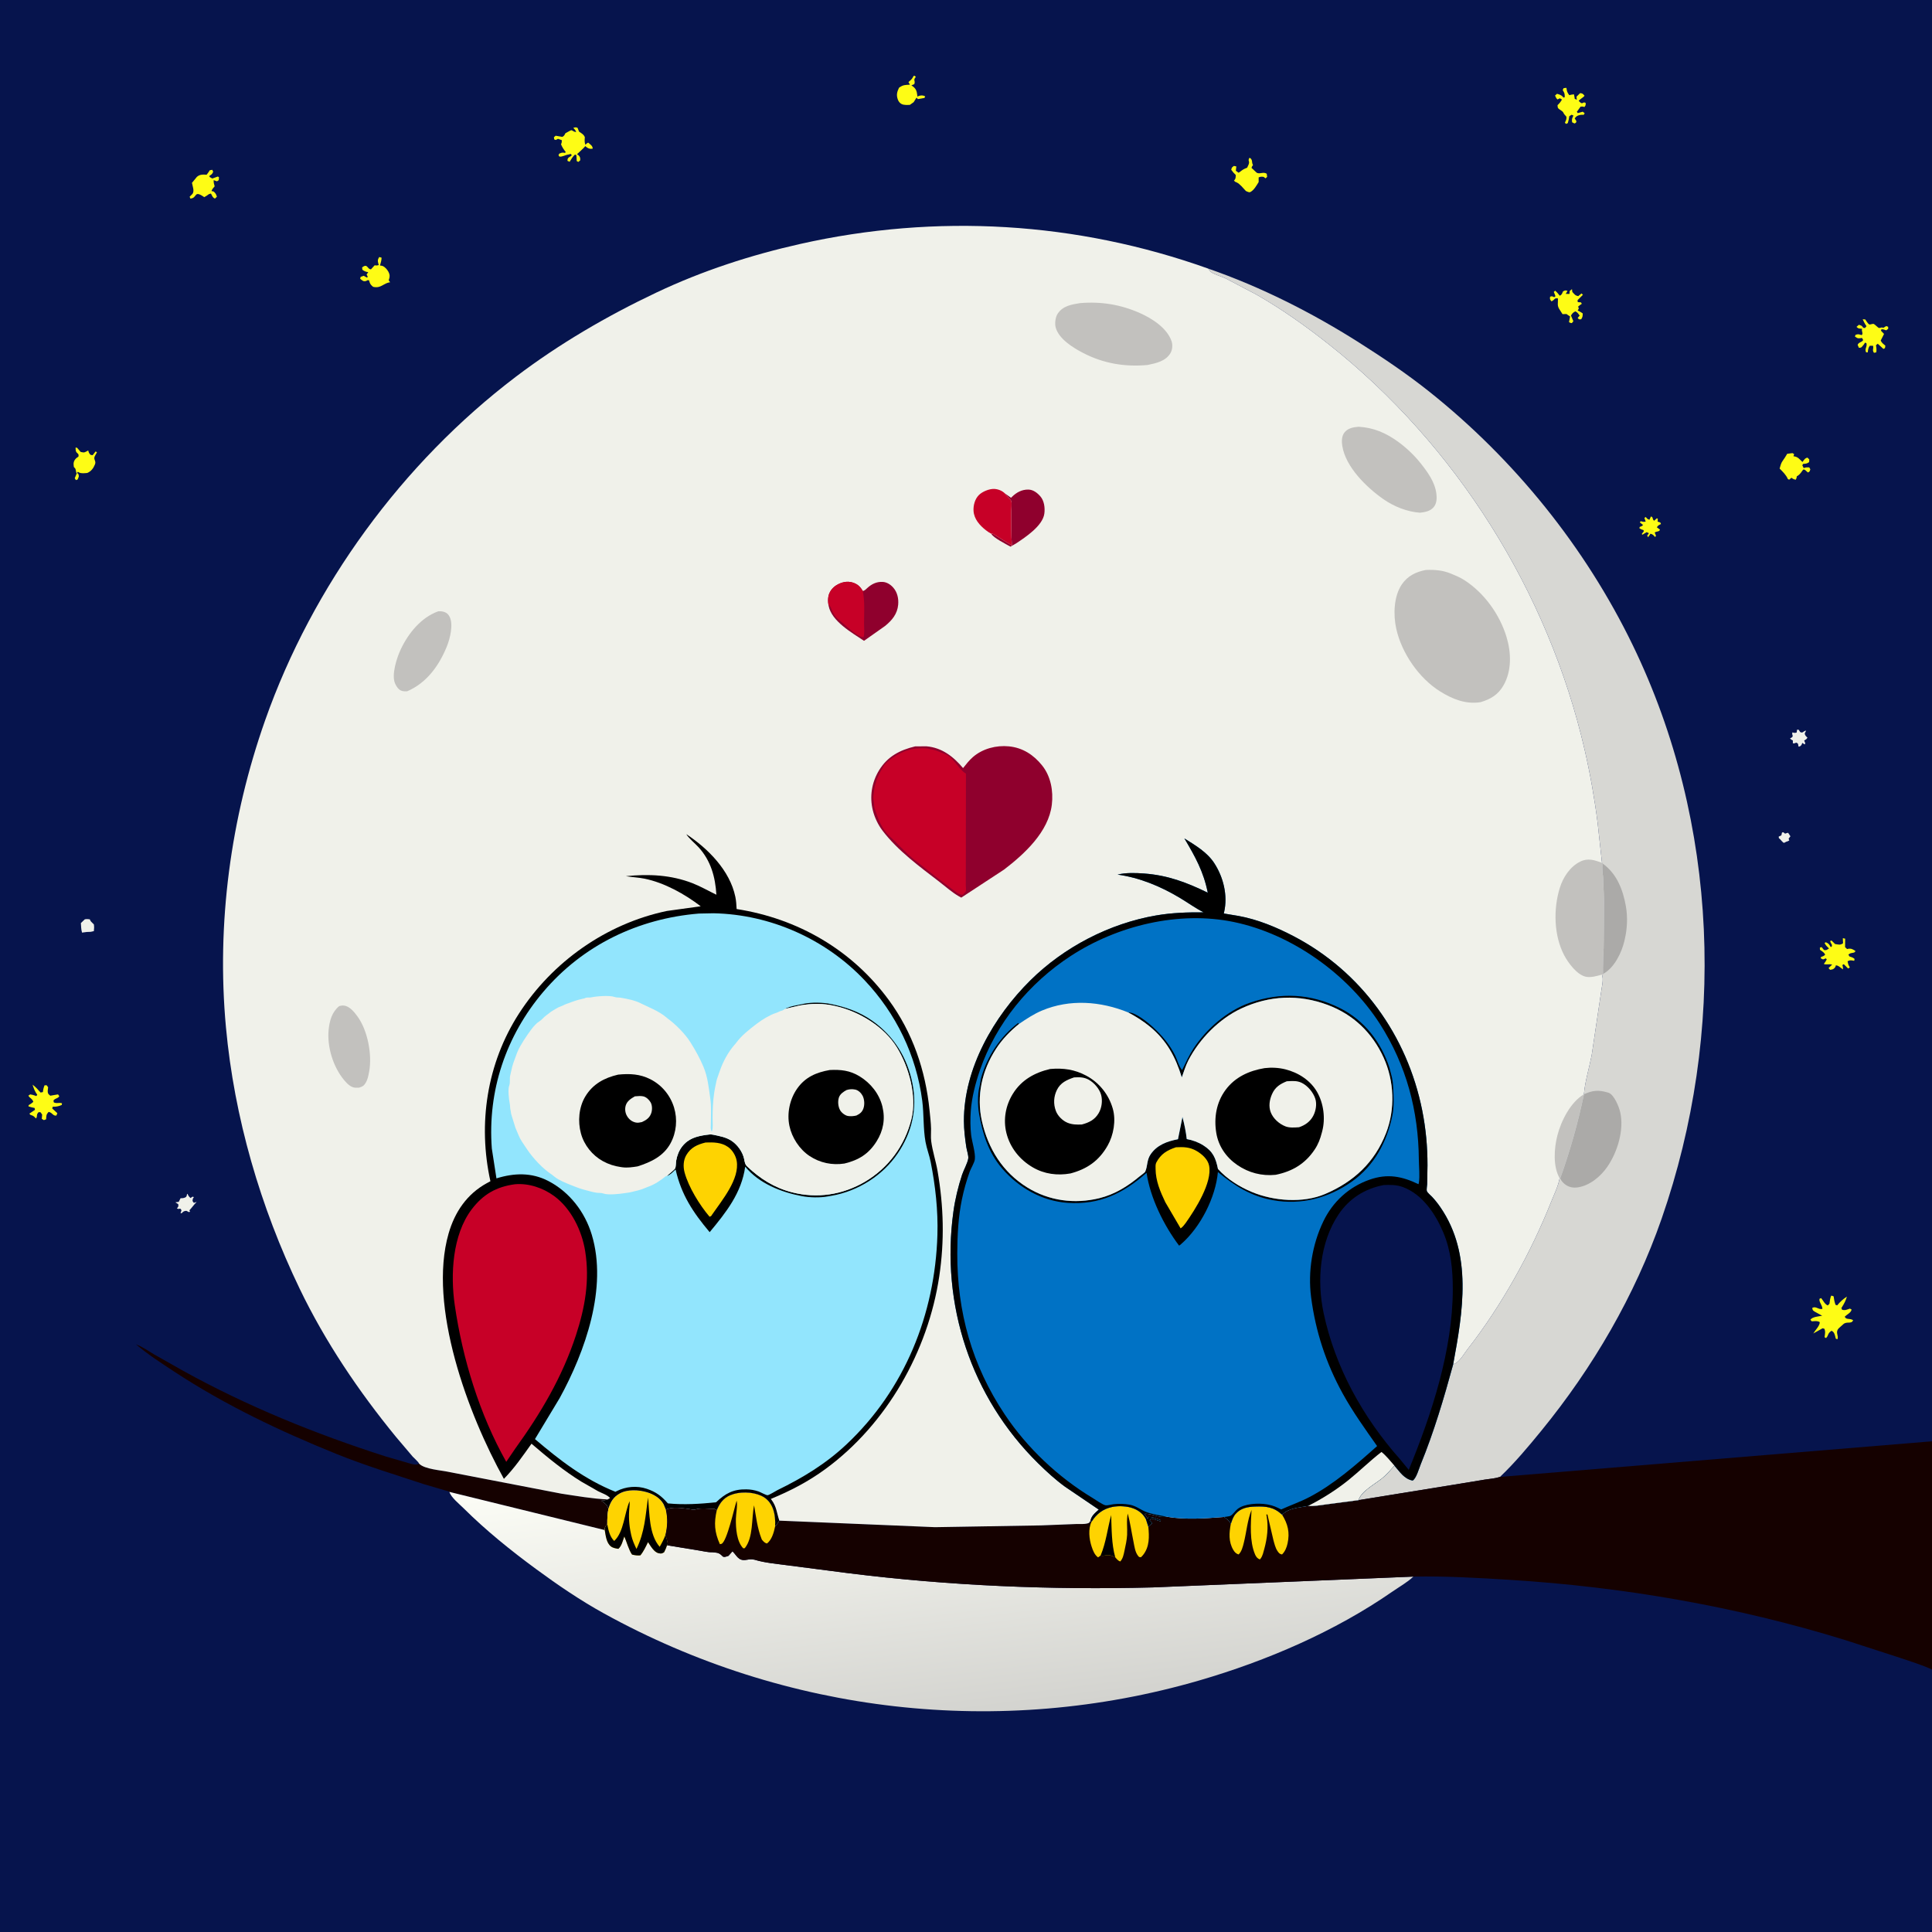
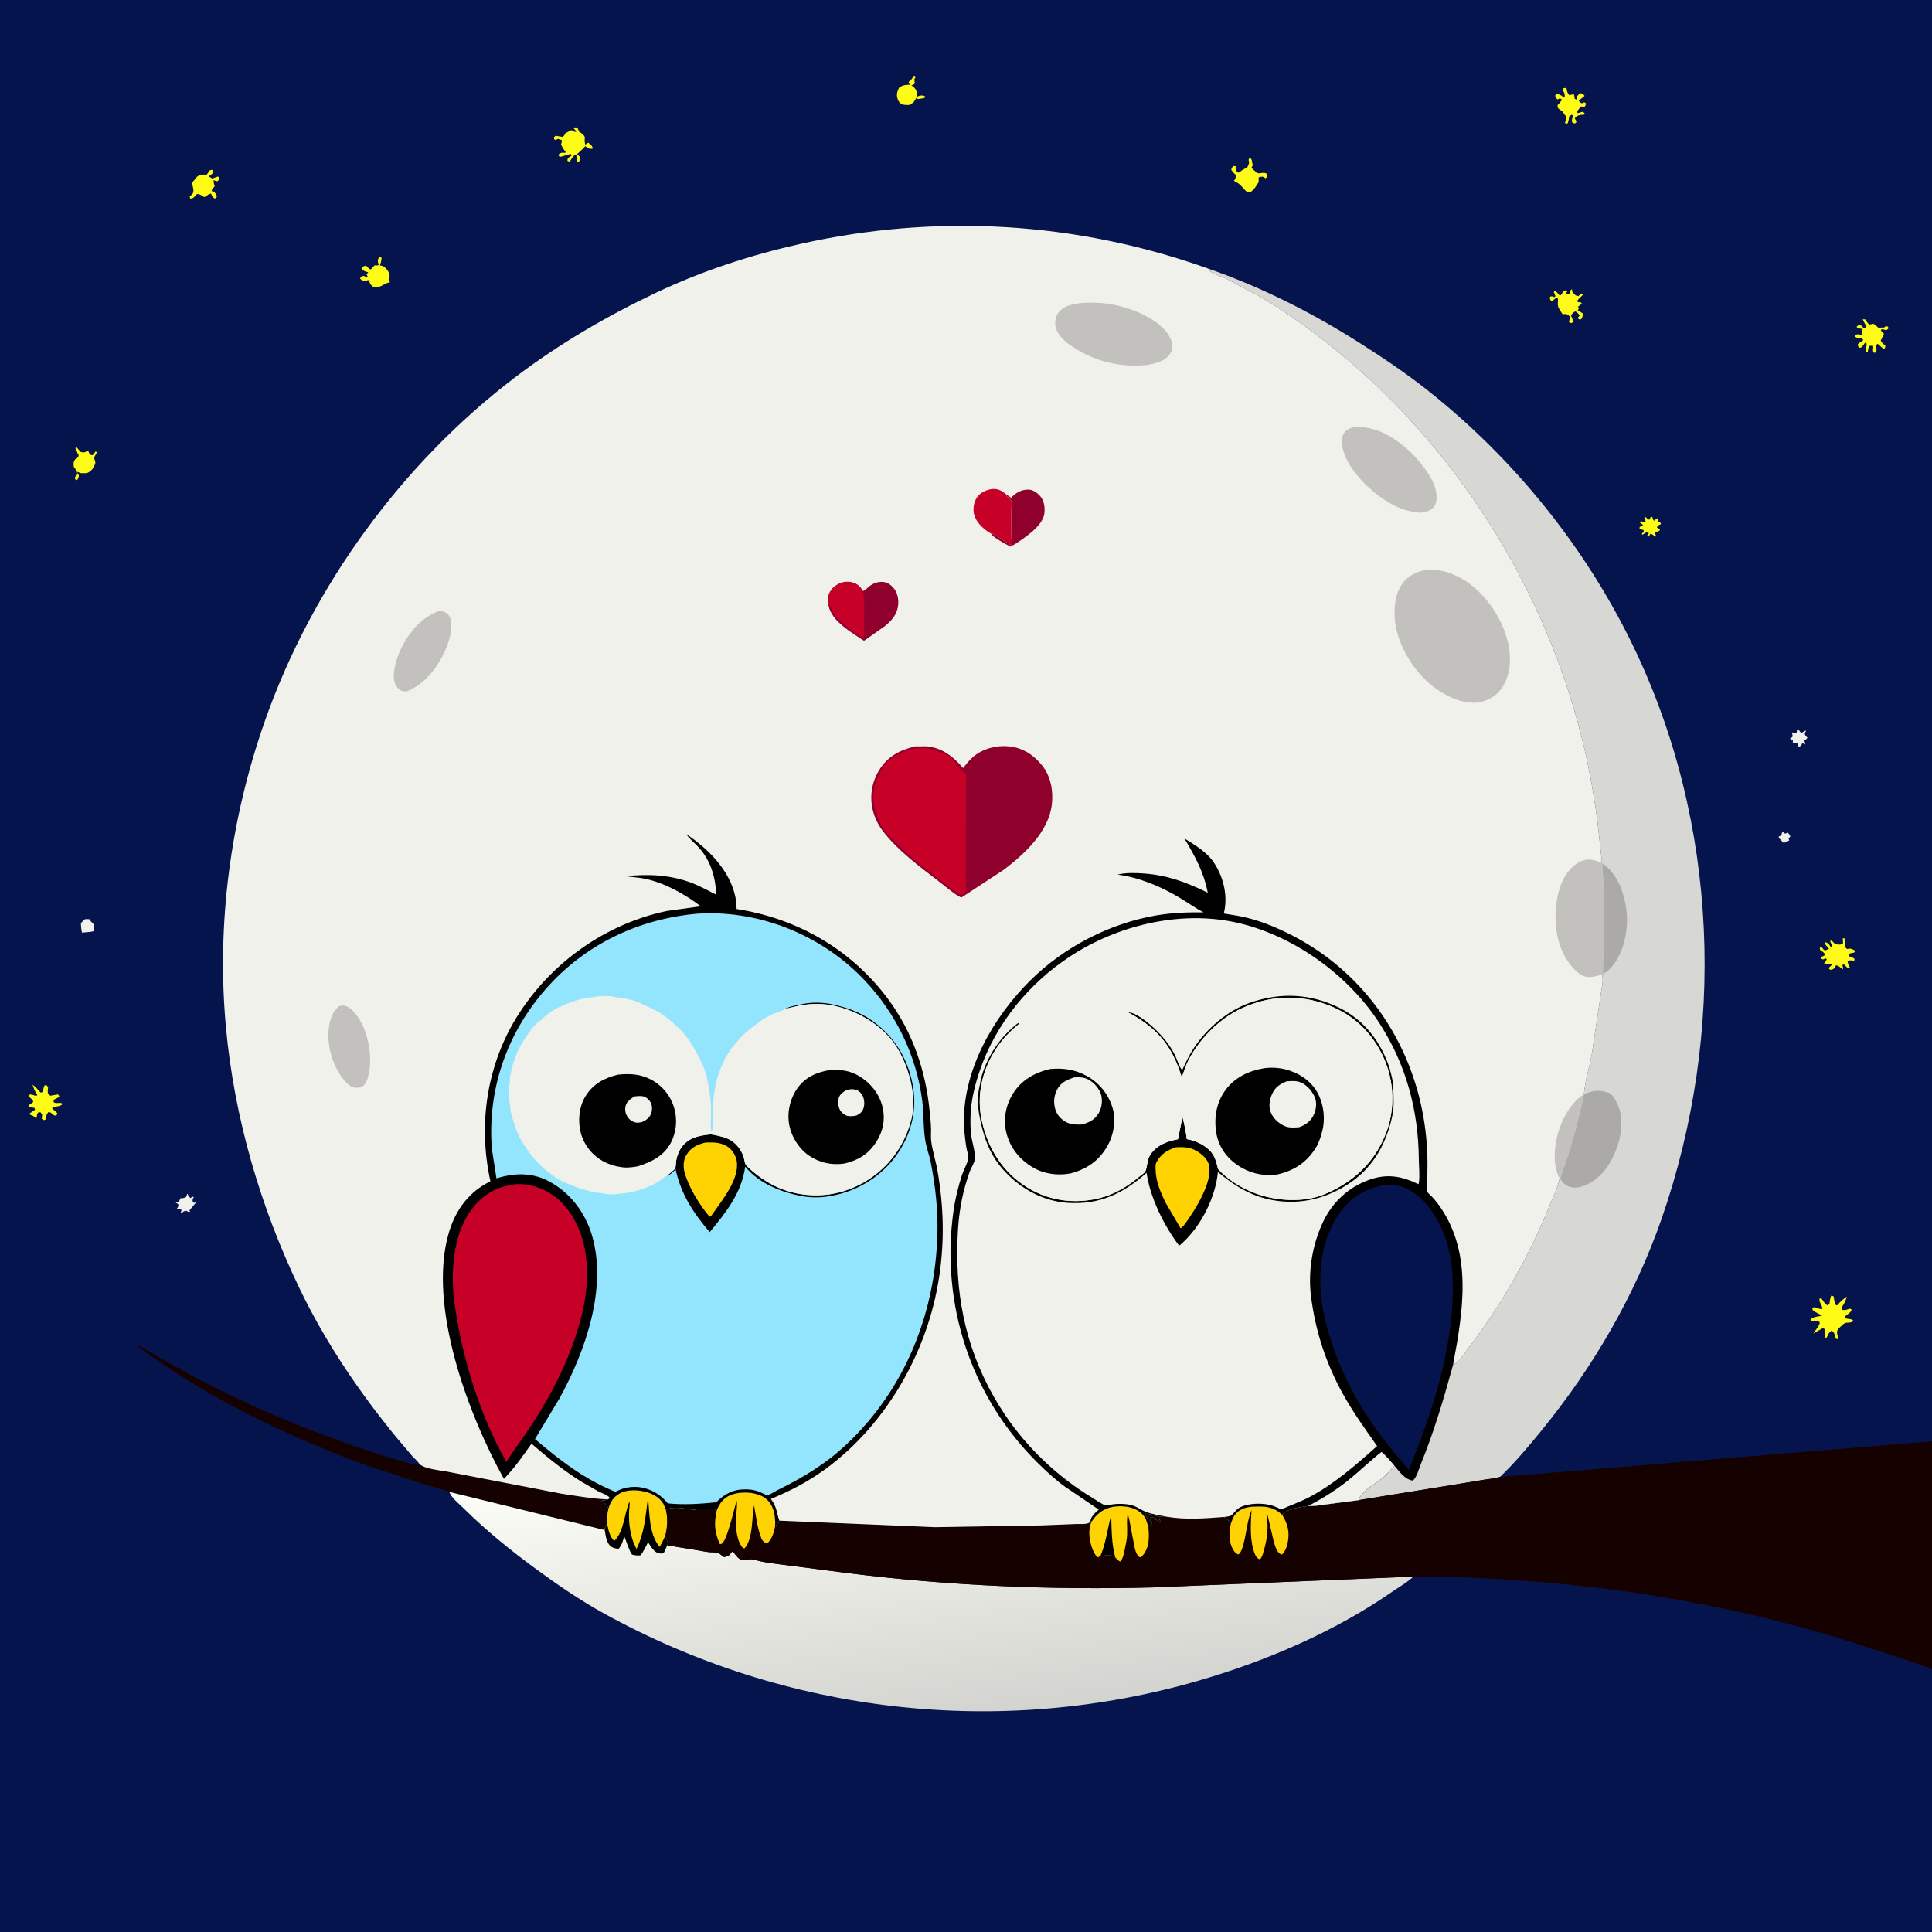
<svg xmlns="http://www.w3.org/2000/svg" version="1.1" style="display: block;" viewBox="0 0 2048 2048" width="1024" height="1024">
  <rect x="0" y="0" width="2048" height="2048" fill="#333333" stroke="none" />
  <defs>
    <linearGradient id="Gradient1" gradientUnits="userSpaceOnUse" x1="1010.44" y1="1822.61" x2="972.611" y2="1522.94">
      <stop class="stop0" offset="0" stop-opacity="1" stop-color="rgb(211,211,207)" />
      <stop class="stop1" offset="1" stop-opacity="1" stop-color="rgb(252,253,246)" />
    </linearGradient>
  </defs>
  <path transform="translate(0,0)" fill="rgb(6,20,77)" d="M 2048 1769.79 L 2048 2048 L -0 2048 L -0 -0 L 2048 0 L 2048 1527.84 L 2048 1769.79 z" />
  <path transform="translate(0,0)" fill="rgb(240,241,234)" d="M 1888.99 882.5 L 1890.37 882.216 L 1892.28 883.719 C 1894.56 882.917 1893.48 883.198 1895.5 882.8 L 1897.93 886.5 L 1896 889 L 1896.71 890.961 L 1894.5 892.009 L 1893.69 892.173 L 1891.35 893.397 C 1889.89 893.768 1887.75 889.864 1885.69 888.5 L 1885.5 886.823 L 1888.34 885.5 L 1888.99 882.5 z" />
-   <path transform="translate(0,0)" fill="rgb(240,241,234)" d="M 89.906 974.5 C 91.886 974.106 93.183 974.275 95.165 974.5 C 95.875 976.61 97.218 977.704 98.789 979.188 L 99.5 979.85 C 99.918 982.469 99.802 984.43 99.5 987.029 L 96.195 987.774 C 93.288 987.782 90.705 987.949 87.846 988.484 L 87 988.648 C 85.956 985.509 85.994 981.811 85.738 978.5 L 89.906 974.5 z" />
+   <path transform="translate(0,0)" fill="rgb(240,241,234)" d="M 89.906 974.5 C 91.886 974.106 93.183 974.275 95.165 974.5 C 95.875 976.61 97.218 977.704 98.789 979.188 L 99.5 979.85 C 99.918 982.469 99.802 984.43 99.5 987.029 L 96.195 987.774 L 87 988.648 C 85.956 985.509 85.994 981.811 85.738 978.5 L 89.906 974.5 z" />
  <path transform="translate(0,0)" fill="rgb(240,241,234)" d="M 1904.97 773.5 L 1906.66 773.543 L 1908.23 775.957 C 1911.5 777.642 1911.11 774.906 1914.56 774.5 L 1913.08 777.5 C 1913.39 779.158 1913.67 779.573 1914.87 780.875 L 1915.99 782 C 1914.59 783.751 1915.16 783.368 1913.53 784.374 L 1912.5 784.954 L 1913.72 788 L 1913 789.117 L 1910.51 787.5 L 1909.63 789.719 C 1908.32 790.897 1908.34 791.428 1906.5 791.389 L 1905.99 788.5 C 1903.31 785.775 1903.81 788.635 1900.5 787.899 L 1900.5 784.913 C 1898.96 784.197 1898.61 784.017 1897.5 782.636 L 1899 781.979 C 1901.91 779.998 1899 779.332 1900.04 776.368 C 1902.05 776.977 1902.32 777.023 1904.5 776.57 L 1904.97 773.5 z" />
  <path transform="translate(0,0)" fill="rgb(240,241,234)" d="M 198.364 1265.5 L 198.908 1265.75 C 199.688 1267.71 200.423 1268.57 202 1269.96 L 204.094 1268.5 L 205.541 1269 C 204.372 1270.7 204.553 1270.04 204.202 1271.84 C 203.871 1273.54 204.555 1273.75 205.5 1275.08 L 208.5 1274.08 C 205.675 1276.78 203.494 1280.15 200.76 1283 L 201.5 1284.44 L 200.269 1284.9 L 197.536 1283.5 C 194.715 1283.8 194.612 1284.13 192.5 1286.09 L 191.362 1286 L 192.379 1283 C 190.764 1279.51 190.602 1282.67 187.557 1281 C 189.005 1278.86 189.357 1279.23 188.943 1276.5 L 185.909 1274.5 L 189.5 1273.99 L 191.374 1270.22 C 193.294 1270.14 194.717 1270.17 196.477 1269.28 C 198.125 1268.45 197.91 1267.16 198.364 1265.5 z" />
  <path transform="translate(0,0)" fill="rgb(254,252,21)" d="M 1750.03 547.5 C 1752.97 548.221 1750.91 550.113 1753.5 552.023 L 1756.17 549.5 L 1757.31 549.727 L 1757.27 551.182 L 1757.13 552.926 L 1760.02 553.878 L 1760.69 555.5 C 1758.41 556.646 1757.67 556.83 1756.33 558.95 L 1759.66 561.5 C 1758.64 563.973 1756.46 562.88 1754.05 564.5 L 1755.4 567.925 L 1754.5 569.275 C 1752.82 567.442 1752.04 566.277 1749.5 565.769 C 1748.7 567.286 1748.06 568.222 1746.98 569.511 L 1746.09 567.5 C 1747.62 565.942 1747.07 566.761 1747.89 565.146 L 1745.5 564.124 L 1741 566.826 L 1740.35 566 L 1742.66 563 L 1742.05 561.865 C 1740.24 561.376 1739.45 561.062 1737.83 560 L 1738.19 558.5 C 1740.14 557.96 1740.36 557.807 1741.75 556.5 L 1738.32 553.788 L 1739.17 552.5 C 1741.3 553.016 1742.34 553.458 1744.5 552.91 L 1743.14 549 L 1744.5 548.059 C 1746.07 549.726 1746.21 550.35 1748.5 550.936 L 1750.03 547.5 z" />
  <path transform="translate(0,0)" fill="rgb(254,252,21)" d="M 968.429 80.5 L 969.482 80.309 L 970.821 81.5 C 967.497 85.392 970.669 85.096 969.177 89.201 L 966.086 90.5 L 967.123 91.172 C 971.086 94.046 971.824 96.462 972.385 101.227 L 972.5 102.454 L 973.915 101.717 C 976.213 100.905 978.727 100.943 980.718 102.144 L 979.99 103.813 L 973 105.039 L 971.551 103.5 L 968.5 108.317 L 964.5 111.159 C 961.869 111.253 958.292 111.54 955.843 110.325 C 953.713 109.269 952.463 107.514 951.681 105.318 C 949.978 100.531 950.979 97.265 952.986 93 C 957.41 89.889 959.265 90.058 964.5 89.783 L 963.916 88.5 L 962.988 87 C 964.835 85.476 966.537 84.112 967.684 81.963 L 968.429 80.5 z" />
  <path transform="translate(0,0)" fill="rgb(254,252,21)" d="M 80.085 474.5 L 81.626 474.586 L 85.5 479.061 C 89.733 480.138 89.816 479.506 93.49 477.5 C 93.888 479.041 94.169 479.954 95.162 481.247 C 96.208 482.607 96.655 482.279 98.248 482.5 L 101.388 478.5 L 102.789 479.5 C 102.085 480.834 100.179 483.605 100.008 485 C 99.672 487.74 101.975 488.988 100.656 492.302 C 99.001 496.461 96.53 499.679 92.5 501.359 C 89.716 501.562 86.439 502.13 83.844 500.873 L 82.5 500.156 L 81.51 501.5 L 82.879 502.116 C 84.077 505.111 83.533 505.233 82.288 508.272 L 80.5 508.938 L 79.226 507 L 81.275 502 C 80.556 499.913 80.769 500.787 80.368 498.573 C 79.995 496.516 79.638 496.491 78.285 495 C 78.131 493.576 77.863 491.945 78.092 490.5 C 78.441 488.296 79.899 486.308 81.673 485.033 L 83.106 484.067 C 84.059 480.318 81.43 481.142 80.5 478.242 C 80.117 477.047 80.223 475.747 80.085 474.5 z" />
  <path transform="translate(0,0)" fill="rgb(254,252,21)" d="M 222.361 180.5 L 225.013 179.994 L 225.982 182 C 225.254 183.735 224.94 184.438 223.326 185.546 L 222.11 186.279 L 222.06 187.5 L 225 189.244 L 231 187.106 L 232.155 188 L 231.856 191 L 230 192.217 L 226.5 190.947 C 226.316 193.462 226.883 195.119 227.553 197.5 C 226.105 199.163 224.907 200.377 224.188 202.5 L 226.5 203.037 C 228.547 204.821 229.098 205.921 229.91 208.5 L 227.876 210.5 C 225.344 209.491 224.915 207.494 223.621 205.178 L 221.5 205.772 C 219.941 207.056 218.241 207.973 216.5 208.985 C 204.989 200.933 209.605 210.068 201.757 210.5 L 201.065 208.5 L 204.072 205.5 C 206.287 202.289 204.127 197.535 203.5 193.843 L 208.705 187.5 C 211.506 185.076 214.414 184.888 217.965 185.148 L 219 185.244 C 220.359 183.718 221.27 182.226 222.361 180.5 z" />
-   <path transform="translate(0,0)" fill="rgb(254,252,21)" d="M 1898.73 480.5 C 1900.95 480.352 1899.88 480.093 1901.88 481.5 L 1901.12 483.644 C 1905.82 484.13 1907.39 486.577 1910.66 489.739 C 1912.45 487.542 1913.14 485.701 1916 485.105 L 1917.88 487 L 1917.78 489.847 C 1916.08 490.976 1915.26 491.41 1913.15 491.618 L 1911.5 491.703 L 1910.5 493.195 L 1912 496.186 C 1914.18 495.343 1915.61 495.35 1917.92 495.5 L 1919.01 497.5 C 1918.23 499.691 1918.71 499.716 1916.5 500.861 L 1913.09 497.883 L 1911.5 497.715 C 1909.81 500.015 1908.19 502.652 1905.79 504.263 L 1904.72 504.833 C 1904.5 506.666 1904.4 507.046 1903.54 508.545 C 1902.09 508.205 1901.15 507.959 1899.9 507.082 L 1899.02 506.4 L 1896.56 508.5 L 1895.24 507.825 C 1893.17 503.219 1889.96 500.233 1886.47 496.696 C 1887.27 494.129 1887.91 490.939 1889.53 488.78 C 1891.39 486.309 1892.91 483.702 1894.5 481.049 L 1898.73 480.5 z" />
  <path transform="translate(0,0)" fill="rgb(254,252,21)" d="M 401.969 272.5 C 402.815 272.629 403.674 272.933 404.5 273.163 C 404.426 276.086 403.576 278.714 402.778 281.5 C 403.753 281.577 404.546 281.586 405.5 281.936 C 408.017 282.858 410.497 285.768 411.74 288.106 C 413.178 290.813 413.41 292.941 412.423 295.875 L 412.02 297 L 413.5 299.234 C 406.118 300.155 404.094 306.041 395.5 304.047 C 393.066 301.922 392.45 301.359 391.442 298.133 L 391.095 296.997 L 389.5 297.044 L 388.25 297.801 C 385.124 298.77 384.065 297.288 381.795 295.5 L 382.274 293.5 L 385.5 292.38 L 389 294.243 L 389.883 293.5 L 388.641 291 L 390.36 288.5 C 387.663 288.096 386.345 287.565 384.13 285.973 L 383.854 283.5 C 389.852 278.692 389.109 285.5 393.261 285.5 L 397.156 281.223 C 398.885 281.527 399.818 281.483 401.5 280.978 L 401.092 279.5 C 400.236 276.102 400.209 275.592 401.969 272.5 z" />
  <path transform="translate(0,0)" fill="rgb(254,252,21)" d="M 1324.2 167.5 L 1325.43 167.601 C 1328.15 170.281 1326.46 171.649 1328.23 175 C 1327.34 176.186 1326.91 176.568 1326.73 178.079 C 1327.9 178.887 1331.8 183.103 1332.69 183.385 C 1336.27 184.522 1339.24 181.927 1342.78 184.166 L 1343.19 187.5 L 1341.5 189.063 L 1339.54 187.5 C 1337.36 187.228 1336.26 187.166 1334.22 188.057 L 1334.23 193 C 1332.03 196.519 1329.21 201.729 1325.31 203.615 C 1323.99 204.253 1322.01 202.981 1320.71 202.5 C 1317.88 199.545 1314.48 195.016 1310.8 193.284 C 1308.51 192.207 1310.39 193.598 1308.08 191.5 C 1310.11 189.248 1309.78 188.448 1309.98 185.5 C 1308.08 183.74 1306.68 182.086 1305.18 180 C 1305.7 177.397 1305.86 177.519 1308 175.886 L 1310.57 176.426 L 1310.03 181 L 1313 183.128 L 1314.78 181.871 C 1317 180.118 1318.53 179.131 1321.15 178.129 L 1322 177.814 C 1322.57 176.596 1324.04 173.834 1324.08 172.5 C 1324.18 169.929 1322.89 170.665 1324.2 167.5 z" />
  <path transform="translate(0,0)" fill="rgb(254,252,21)" d="M 1666.34 306.5 L 1666.76 309.5 C 1669.04 311.919 1669.66 313.315 1673 313.914 L 1676.5 311.049 L 1677.95 312.5 L 1672.24 318.228 L 1672.5 320.287 L 1675.79 320.5 L 1676.83 322 C 1675.4 322.918 1674.14 323.909 1672.85 325 L 1673.6 327 L 1672.42 329.225 C 1674.43 329.985 1675.97 331.047 1677.75 332.234 C 1677.68 335.314 1677.71 335.92 1676.1 338.5 L 1673.77 338.5 L 1672.39 337 L 1674.53 334.546 C 1673.02 332.471 1672.33 331.3 1670 330.032 C 1667.41 331.191 1666.78 332.217 1665.28 334.5 L 1667.84 340.5 L 1666.22 342.5 C 1664.85 342.45 1664.38 342.129 1663.2 341.5 L 1664.36 335.5 L 1660.5 332.871 L 1656.34 332.993 L 1653.79 329 C 1650.14 323.92 1651.68 321.932 1651.5 316.377 C 1647.11 315.47 1648.2 318.285 1644.5 319.387 C 1642.91 317.097 1642.81 317.238 1643.18 314.5 C 1645.61 313.758 1645.33 314.088 1647.5 315.038 L 1648.88 314 L 1647.59 310.622 L 1647.07 309.5 L 1648.5 308.14 C 1650.45 309.735 1651.9 311.551 1653.46 313.5 C 1655.88 312.108 1655.73 311.347 1656.85 308.89 C 1659.26 307.747 1659.14 307.508 1661.62 308.364 L 1659.75 311.5 L 1663.72 311.595 L 1663.93 308.5 L 1666.34 306.5 z" />
  <path transform="translate(0,0)" fill="rgb(254,252,21)" d="M 1657.43 93.5 C 1658.47 93.275 1659.43 93.22 1660.5 93.159 C 1660.97 96.967 1661.25 97.79 1663.5 100.888 C 1665.23 100.397 1666.71 100.12 1668.5 100.031 L 1669.12 103.503 L 1669.26 104.761 L 1671.5 105.732 L 1671.14 102.5 L 1675 98.72 C 1677.86 99.073 1677.74 99.296 1679.67 101.5 C 1677.97 103.706 1674.71 105.056 1673.5 106.967 C 1674.5 107.764 1675.26 109.059 1676.5 109.359 C 1678.19 109.767 1677.99 107.847 1680.81 109 C 1681 111.533 1681.03 111.452 1679.5 113.476 C 1677.77 112.83 1677.5 112.847 1675.5 113.022 L 1671.53 118.5 L 1672.5 119.922 L 1677.77 118.43 L 1679.81 120 L 1678.81 121.715 C 1677.59 121.68 1676.21 121.566 1675 121.835 C 1672.24 122.449 1670.78 123.228 1669.24 125.5 L 1671.1 128.5 C 1670.34 130.647 1671.03 129.841 1669 130.907 L 1666.5 129.606 C 1666.01 126.125 1666.5 125.579 1667.94 122.5 L 1665.97 121.622 L 1663.5 123.175 C 1663.16 125.761 1662.7 128.008 1661.93 130.5 L 1660 131.362 L 1658.88 130 C 1659.97 127.691 1660.76 126.362 1660.5 123.742 L 1658.02 120.899 C 1657.15 119.512 1657.14 118.706 1655.71 117.722 L 1652.86 115.752 C 1650.86 114.265 1651.37 113.848 1651.03 111.5 C 1653.11 109.543 1654.36 107.968 1655.79 105.5 L 1653.5 104.192 L 1651 105.434 C 1649.54 104.012 1649.21 103.132 1648.43 101.29 L 1650.5 99.431 C 1652.84 100.136 1654.71 100.595 1656.5 102.383 L 1657.44 103.5 L 1658.72 102.966 C 1658.69 99.111 1658.45 98.614 1656.55 95.5 L 1657.43 93.5 z" />
  <path transform="translate(0,0)" fill="rgb(254,252,21)" d="M 1974.53 338.5 L 1977.14 338.544 C 1978.03 339.784 1980.18 343.301 1981.5 343.914 C 1982.3 344.286 1985 343.094 1986 343.343 C 1987.59 343.74 1990.7 347.624 1992 347.674 C 1993.99 347.752 1993.62 346.568 1996.5 347.478 L 1999.5 345.644 L 2001.5 346.413 L 2001.6 348.5 L 1999.5 350.158 C 1997.71 349.439 1996.43 349.042 1994.5 348.988 L 1993.87 350.5 L 1997.16 354 L 1993.64 361 C 1994.71 363.525 1996.52 364.68 1998.56 366.427 L 1998.15 369.02 L 1996.5 369.875 L 1990.5 364.382 L 1988.63 365.905 C 1989.07 368.595 1989.37 370.763 1988.92 373.5 L 1986.5 373.986 C 1984.29 370.922 1986.39 369.892 1985.5 366.49 L 1982.03 366.5 C 1980.66 368.297 1980.29 370.235 1980.01 372.46 L 1979.91 373.5 L 1978.2 373.5 C 1976.18 369.794 1979.53 367.871 1978.5 363.765 L 1977.01 363.208 C 1976.28 364.617 1975.41 365.673 1974.37 366.862 C 1972.8 368.675 1972.92 368.501 1970.5 368.675 L 1969.17 365.5 C 1970.7 362.365 1972.92 363.41 1975.07 360.5 L 1973.83 358.23 C 1969.97 358.785 1969.5 359.08 1966.32 356.788 L 1966.96 354.93 C 1969.97 353.903 1970.54 354.376 1973.5 355.264 C 1975.43 353.127 1973.05 351.615 1973.88 348.5 C 1971.04 348.22 1970.01 348.593 1967.98 346.5 L 1970.5 344.297 C 1973.31 345.195 1973.54 345.08 1975.16 347.5 L 1976.97 347.723 L 1978.56 345.732 C 1976.9 343.428 1975.74 341.052 1974.53 338.5 z" />
  <path transform="translate(0,0)" fill="rgb(254,252,21)" d="M 47.21 1150.5 L 49.385 1150.39 L 51.01 1152.5 L 50.566 1156.5 C 50.685 1159.52 51.126 1159.62 53.317 1161.5 L 61.5 1160.1 L 62.854 1162 C 61.166 1164.76 59.011 1163.79 56.693 1166.5 L 56.974 1168.5 C 59.785 1170.15 62.624 1168.48 65.685 1169.5 L 65.5 1171.27 C 62.902 1172.5 59.859 1173.24 56.969 1173.16 L 56 1173.08 L 55.328 1175 L 60.773 1180 L 59.814 1182.5 C 56.111 1183.29 55.424 1179.15 51.5 1178.67 C 48.805 1181.64 49.197 1182.61 48.882 1186.5 L 46.5 1187.39 L 44.28 1186 L 44.693 1181.5 L 43 1179.06 L 41 1178.9 C 37.915 1181.89 40.185 1183.02 38.143 1185.62 C 36.646 1184.1 35.782 1182.95 33.718 1182.29 C 31.744 1181.65 32.969 1182.44 31.114 1180.5 L 37.069 1176.5 L 36.69 1174.5 C 34.445 1174.09 32.377 1173.55 30.207 1172.84 L 30.349 1171.5 C 32.293 1170.49 33.718 1169.48 35.339 1168.01 C 34.135 1164.47 31.975 1164.46 30.048 1161.5 L 32 1160.09 C 33.76 1160.39 35.294 1160.73 36.989 1161.33 L 38.5 1161.89 L 39.5 1160.52 C 36.989 1157.07 35.781 1153.86 34.526 1149.8 C 37.794 1152.19 40.32 1155.13 43 1158.13 L 45.5 1157.65 C 45.746 1154.92 46.202 1153.04 47.21 1150.5 z" />
  <path transform="translate(0,0)" fill="rgb(254,252,21)" d="M 607.726 135.5 C 609.901 135.008 610.026 134.69 612.227 135.5 L 613.793 139.5 C 616.223 141.201 618.944 142.567 619.957 145.5 C 619.713 148.432 619.511 150.645 620.49 153.5 C 621.569 152.297 621.997 151.969 623.5 151.173 C 625.755 153.256 628.109 154.344 628.313 157.5 L 627.347 157.691 C 625.042 157.965 623.337 157.277 621.562 155.836 L 620.5 154.876 C 617.76 158.066 614.58 160.543 611.625 163.5 L 613.164 164.5 C 615.079 166.355 615.179 167.598 615.02 170 L 613 171.662 L 611.356 170.704 L 611.006 164.5 L 609.5 163.836 C 607.046 166.08 605.539 168.697 603.823 171.5 L 601.533 170.5 C 601.413 166.196 604.166 167.099 606.121 164.5 L 605 163.139 L 602.864 163.756 C 599.457 164.077 596.086 166.483 593 165.973 L 592.011 164.5 L 592.903 162.813 C 594.7 162.079 595.701 161.619 597.694 161.871 L 599 162.126 L 599.656 161.04 C 597.489 158.442 596.041 156.112 594.712 153 C 595.471 151.14 595.584 150.684 595.5 148.574 L 591.5 147.154 L 589.117 148.385 L 587.5 147.767 L 587.17 145.5 L 589 143.872 L 596 145.089 C 597.494 144.381 597.806 144.06 598.675 142.557 L 599.359 141.249 C 600.068 140.915 605.064 138.02 605.5 138.034 C 607.285 138.094 607.865 140.077 610.835 139.793 C 609.936 137.933 609.108 136.996 607.726 135.5 z" />
  <path transform="translate(0,0)" fill="rgb(254,252,21)" d="M 1953.53 994.5 L 1955.95 995.047 L 1955.86 1004 L 1958 1006.05 L 1959.06 1005.79 C 1962.36 1005.18 1964.19 1006.34 1966.81 1008.05 C 1966.23 1011.1 1961.95 1009.07 1959.36 1012 L 1960.5 1013.88 C 1962.66 1014.55 1964.2 1015.01 1965.92 1016.5 L 1965.55 1018.5 C 1962.53 1017.98 1961.17 1017.47 1958.5 1019 C 1958.9 1021.04 1959.16 1022.48 1960.2 1024.32 L 1960.93 1025.5 L 1959.07 1026.66 L 1954.5 1022.08 L 1952.98 1023 C 1953.55 1024.69 1953.73 1025.84 1953.66 1027.62 L 1951.5 1026.03 C 1949.72 1024.7 1948.45 1023.45 1946.12 1023.26 C 1945.9 1023.99 1945.69 1024.89 1945.22 1025.5 C 1943.63 1027.58 1942.38 1027.71 1940 1028.05 L 1938.34 1026.22 L 1942.15 1022.5 C 1938.9 1021.68 1935.85 1022.9 1933.33 1021.82 C 1934.61 1020.24 1935.54 1018.83 1936.43 1017 L 1935.5 1015.89 L 1932.5 1017.04 L 1930.16 1015.93 L 1930.25 1014.5 C 1932.3 1013.79 1933.21 1013.55 1934.79 1012 C 1933.72 1009.78 1932.07 1008.8 1930.12 1007.42 L 1929.23 1006.8 L 1929.14 1004.5 L 1931 1003.95 L 1933.5 1007.07 C 1936.36 1007.55 1936.44 1006.84 1938.81 1005.4 C 1936.93 1003.55 1935.12 1002 1934.12 999.5 L 1935.5 998.843 C 1937.46 999.781 1938.34 1000.21 1939.56 1002.1 C 1940.71 1003.9 1939.69 1003.31 1941.5 1003.83 C 1942.89 1000.93 1940.65 1000.7 1940.08 997.5 L 1941.5 996.974 L 1945.24 1000.71 C 1949.06 1001.26 1950.53 1002.1 1953.73 999.914 L 1953.5 995.451 L 1953.53 994.5 z" />
  <path transform="translate(0,0)" fill="rgb(254,252,21)" d="M 1941.08 1373.5 C 1942.03 1373.45 1942.81 1373.86 1943.71 1374.18 C 1944.11 1377.41 1944.61 1380.15 1945.76 1383.21 L 1947.5 1383.72 C 1950.67 1379.88 1953.65 1377.18 1957.8 1374.43 C 1956.62 1378.55 1955.01 1381.66 1952.76 1385.25 L 1951.97 1386.5 L 1952.64 1388.36 C 1955.96 1389.38 1957.74 1388.21 1961 1387.17 L 1962.75 1388.15 C 1962.34 1391.39 1957.94 1393.31 1955.5 1395.71 C 1956.91 1399.44 1961.02 1397.06 1964.37 1399.5 C 1962.62 1404.09 1957.49 1400.16 1953.77 1403.9 C 1952.54 1405.14 1948.95 1407.91 1948.22 1409.15 C 1945.84 1413.23 1949.17 1415.7 1947.75 1419.69 L 1946 1419 L 1945.13 1415.5 C 1944.26 1412.98 1943.86 1411.91 1941.5 1410.63 C 1938.64 1412.66 1938.48 1413.39 1937.14 1416.5 L 1935.73 1418.4 L 1934.11 1417.5 C 1934.49 1414.43 1935.31 1411.37 1933.87 1408.5 L 1932 1408.03 L 1922.18 1413.53 C 1924.11 1410.28 1929.43 1404.9 1928.98 1401.5 C 1926.64 1400.05 1924.41 1400.46 1921.78 1400.58 L 1920.5 1400.64 L 1919.09 1399 C 1921.24 1395.77 1927.81 1395.51 1931.59 1394.74 L 1923.78 1390.45 C 1921.54 1389 1921.53 1389.02 1921.03 1386.5 C 1924.95 1384.12 1927.26 1388.48 1931.84 1387.5 C 1931.66 1383.16 1928 1380.31 1928.75 1376.79 L 1930.5 1376.04 C 1932.82 1378.79 1934.2 1382.42 1937.5 1383.83 L 1939.31 1382.02 C 1939.63 1378.97 1940.03 1376.39 1941.08 1373.5 z" />
  <path transform="translate(0,0)" fill="rgb(21,1,0)" d="M 476.379 1581.48 C 475.587 1580.62 472.381 1580.06 471.05 1579.67 L 449.307 1573.27 C 418.196 1563 386.858 1553.47 356.459 1541.18 C 297.088 1517.17 238.895 1489.56 185.293 1454.36 C 171.297 1445.17 156.884 1435.88 144.122 1425.02 C 151.139 1427.67 157.155 1432.06 163.579 1435.85 L 194 1453.04 C 262.051 1490.73 334.503 1520.06 408.463 1543.79 L 434.955 1551.5 C 437.439 1552.1 440.384 1553.11 442.869 1552.17 L 444.281 1551.56 C 450.188 1557.59 467.684 1558.49 476.198 1560.4 L 595.025 1583.34 C 611.292 1585.79 627.719 1588.72 644.163 1589.48 L 642.8 1589.94 C 640.986 1590.49 639.375 1590.66 637.5 1590.81 L 638.329 1591.43 C 641.825 1594.07 643.3 1594.98 644.987 1599.14 C 643.909 1604.87 643.706 1610.1 643.749 1615.91 C 641.601 1618.42 641.054 1618.5 641.043 1621.93 L 476.379 1581.48 z" />
  <path transform="translate(0,0)" fill="url(#Gradient1)" d="M 644.987 1599.14 C 647.13 1592.05 650.209 1586.93 656.805 1583.2 C 665.124 1578.5 677.048 1579.21 685.986 1581.88 C 692.906 1583.95 700.011 1588.1 703.5 1594.66 L 705.783 1600.18 C 707.931 1609.59 707.58 1617.84 705.378 1627.21 C 706.588 1630.27 707.359 1633.11 707.901 1636.37 L 707.01 1638.05 L 740.95 1643.59 C 745.248 1644.26 750.6 1645.63 754.906 1645.43 C 756.71 1645.71 759.993 1645.74 761.561 1646.44 C 767.351 1649.04 764.383 1652.1 772.205 1649.27 L 776.464 1644.46 C 780.916 1648.7 782.498 1654.45 790 1653.66 C 794.065 1653.23 795.407 1652.35 799.811 1653.35 C 810.906 1656.76 823.347 1657.7 834.836 1659.29 L 899.07 1667.6 C 1006.32 1680.99 1113.84 1685.52 1221.89 1682.72 L 1498.21 1671.26 C 1492.02 1677.24 1483.1 1682.23 1475.99 1687.17 C 1414.9 1729.54 1342.75 1760.54 1271.54 1781.27 C 1059.94 1842.87 832.672 1816.64 639.941 1710.16 C 615.115 1696.44 591.157 1680.1 568.328 1663.32 C 541.465 1643.58 515.125 1622.36 491.455 1598.84 C 486.936 1594.35 478.068 1587.31 476.379 1581.48 L 641.043 1621.93 C 641.054 1618.5 641.601 1618.42 643.749 1615.91 C 643.706 1610.1 643.909 1604.87 644.987 1599.14 z" />
  <path transform="translate(0,0)" fill="rgb(254,211,1)" d="M 644.987 1599.14 C 647.13 1592.05 650.209 1586.93 656.805 1583.2 C 665.124 1578.5 677.048 1579.21 685.986 1581.88 C 692.906 1583.95 700.011 1588.1 703.5 1594.66 L 705.783 1600.18 C 707.931 1609.59 707.58 1617.84 705.378 1627.21 C 706.588 1630.27 707.359 1633.11 707.901 1636.37 L 707.01 1638.05 C 706.298 1640.75 705.185 1643.03 703.942 1645.5 C 701.551 1646.86 701.079 1647.08 698.224 1646.48 C 693.207 1645.43 689.674 1638.68 686.921 1634.73 C 684.495 1639.59 682.307 1644.52 678.83 1648.73 C 675.568 1649.07 673.176 1648.68 670 1647.91 C 666.541 1643.07 664.27 1634.32 661.812 1628.69 C 660.11 1633.18 659.186 1638.55 655.5 1641.83 C 652.905 1641.4 649.86 1640.97 647.699 1639.33 C 642.706 1635.54 642.108 1627.67 641.043 1621.93 C 641.054 1618.5 641.601 1618.42 643.749 1615.91 C 643.706 1610.1 643.909 1604.87 644.987 1599.14 z" />
  <path transform="translate(0,0)" fill="rgb(0,0,0)" d="M 643.749 1615.91 C 645.038 1622.29 646.288 1628.71 651.066 1633.5 C 661.504 1623.89 661.829 1603.83 667.431 1591.31 C 667.515 1593.63 667.463 1595.71 667.217 1598.01 C 666.251 1607.07 666.783 1616.62 668.762 1625.5 L 669.142 1627.31 C 670.284 1632.52 672.413 1637.18 674.687 1641.98 C 683.407 1624.12 684.27 1606.9 686.908 1587.5 C 688.663 1604.17 687.787 1626.51 699.282 1639.69 C 701.674 1635.57 703.696 1631.69 705.378 1627.21 C 706.588 1630.27 707.359 1633.11 707.901 1636.37 L 707.01 1638.05 C 706.298 1640.75 705.185 1643.03 703.942 1645.5 C 701.551 1646.86 701.079 1647.08 698.224 1646.48 C 693.207 1645.43 689.674 1638.68 686.921 1634.73 C 684.495 1639.59 682.307 1644.52 678.83 1648.73 C 675.568 1649.07 673.176 1648.68 670 1647.91 C 666.541 1643.07 664.27 1634.32 661.812 1628.69 C 660.11 1633.18 659.186 1638.55 655.5 1641.83 C 652.905 1641.4 649.86 1640.97 647.699 1639.33 C 642.706 1635.54 642.108 1627.67 641.043 1621.93 C 641.054 1618.5 641.601 1618.42 643.749 1615.91 z" />
  <path transform="translate(0,0)" fill="rgb(215,215,211)" d="M 1280.68 284.691 C 1336.63 304.114 1390.39 331.282 1440.36 362.934 C 1466.09 379.23 1491.37 396.251 1515.2 415.243 C 1605.57 487.254 1680.48 580.087 1730.86 684.078 C 1822.28 872.787 1829.94 1094.84 1761.37 1291.93 C 1733 1373.49 1688.55 1449.64 1634.02 1516.45 C 1620.31 1533.25 1605.78 1550.65 1590.05 1565.59 C 1584.92 1567.28 1579.5 1567.62 1574.18 1568.41 L 1547.37 1572.83 L 1440.15 1590.2 C 1442.42 1580.92 1458.6 1572.59 1465.83 1566.41 C 1470.3 1562.58 1474.25 1558.03 1478.13 1553.62 C 1483.94 1560.2 1488.53 1567.8 1497.5 1569.43 C 1501.43 1566.91 1504.06 1556.96 1505.94 1552.36 C 1520.1 1517.71 1530.57 1482.22 1540.43 1446.17 C 1541.56 1445.8 1542.15 1445.66 1543.24 1444.99 C 1548.15 1442.01 1552.17 1434.68 1555.71 1430.15 C 1591.87 1383.78 1622.62 1328.34 1644.4 1273.74 C 1647.54 1265.88 1651.84 1257.28 1653.28 1248.94 L 1653.89 1248.94 C 1664.39 1219.52 1672.54 1190.61 1679.01 1160 C 1680.12 1146.55 1684.7 1131.88 1687.25 1118.53 L 1697.16 1052.14 C 1697.77 1046.98 1700.26 1037.79 1698.07 1033.1 L 1699.18 1032.49 C 1698.89 1023.43 1699.69 1014.38 1699.89 1005.33 L 1700.32 955.873 L 1699.47 931.848 C 1699.06 926.334 1698.15 920.769 1698.67 915.249 L 1698.18 914.625 L 1693.64 873 C 1690.41 847.244 1685.75 820.81 1679.94 795.5 C 1641.47 627.719 1543.57 471.532 1408.43 364.866 C 1383.98 345.564 1358.92 327.723 1331.83 312.264 L 1299.3 295.158 C 1294.74 293.017 1288.08 291.267 1284.09 288.571 C 1283.09 287.894 1282.05 286.434 1281.3 285.485 L 1280.68 284.691 z" />
  <path transform="translate(0,0)" fill="rgb(171,170,168)" d="M 1698.67 915.249 C 1713.83 925.947 1720.5 943.287 1723.55 960.939 C 1725.52 972.334 1724.94 984.768 1722.25 996 L 1721.85 997.724 C 1718.96 1009.89 1711.5 1025.15 1700.48 1031.74 L 1699.18 1032.49 C 1698.89 1023.43 1699.69 1014.38 1699.89 1005.33 L 1700.32 955.873 L 1699.47 931.848 C 1699.06 926.334 1698.15 920.769 1698.67 915.249 z" />
  <path transform="translate(0,0)" fill="rgb(171,170,168)" d="M 1679.01 1160 C 1688.05 1155.77 1694.6 1155.22 1704.21 1158.1 L 1705.54 1158.49 C 1711.28 1161.1 1716.18 1173.18 1717.5 1179 C 1721.81 1197.88 1714.49 1221.45 1703.73 1236.99 C 1696.67 1247.18 1685.17 1256.76 1672.66 1258.64 C 1667.5 1259.41 1662.74 1258.5 1658.63 1255.14 C 1656.54 1253.43 1654.78 1251.49 1653.89 1248.94 C 1664.39 1219.52 1672.54 1190.61 1679.01 1160 z" />
  <path transform="translate(0,0)" fill="rgb(21,1,0)" d="M 1590.05 1565.59 L 2048 1527.84 L 2048 1769.79 C 2037.1 1764.73 2024.92 1761.04 2013.52 1757.19 L 1956.28 1738.63 C 1840.34 1702.78 1720.58 1682.12 1599.57 1674.64 C 1565.77 1672.55 1532.09 1670.61 1498.21 1671.26 L 1221.89 1682.72 C 1113.84 1685.52 1006.32 1680.99 899.07 1667.6 L 834.836 1659.29 C 823.347 1657.7 810.906 1656.76 799.811 1653.35 C 795.407 1652.35 794.065 1653.23 790 1653.66 C 782.498 1654.45 780.916 1648.7 776.464 1644.46 L 772.205 1649.27 C 764.383 1652.1 767.351 1649.04 761.561 1646.44 C 759.993 1645.74 756.71 1645.71 754.906 1645.43 C 750.6 1645.63 745.248 1644.26 740.95 1643.59 L 707.01 1638.05 L 707.901 1636.37 C 707.359 1633.11 706.588 1630.27 705.378 1627.21 C 707.58 1617.84 707.931 1609.59 705.783 1600.18 C 713.23 1596.99 722.231 1598.55 730.058 1599.56 C 732.379 1599.86 735.352 1600.83 737.447 1600.03 C 742.243 1598.21 752.109 1599.49 757.482 1599.53 L 759.822 1600.89 C 762.792 1593.64 766.734 1588.04 774.246 1584.91 C 783.85 1580.92 797.197 1581.22 806.706 1585.44 C 812.943 1588.21 817.251 1593.27 819.483 1599.62 C 821.547 1605.5 821.997 1611.81 821.661 1617.99 C 823.534 1616.12 824.768 1614.18 826.125 1611.94 L 991.17 1618.87 L 1103.44 1616.99 L 1140.7 1615.53 C 1144.62 1615.32 1151.04 1616.08 1154.51 1614.23 L 1155.88 1612.15 L 1157.17 1612.97 C 1162.42 1604.67 1169.37 1599.39 1179.11 1597.39 C 1185.51 1596.08 1194.93 1596.45 1201 1598.81 L 1202.29 1599.29 C 1207.51 1601.35 1212.29 1605.42 1214.77 1610.5 L 1217.26 1618.29 L 1221.42 1614.5 L 1218.51 1611.5 L 1220.5 1609.51 L 1229.96 1612.58 L 1230.49 1611.5 L 1224.42 1609.35 C 1221.78 1608.36 1220.28 1608.17 1217.5 1608 L 1216.5 1610 L 1213.25 1604.75 C 1215.3 1603.93 1223.99 1606.27 1226.5 1607 C 1230.52 1608.16 1233.04 1608.1 1237.16 1607.86 C 1257.76 1611.23 1277.09 1609.56 1297.66 1608.05 C 1300.78 1610.44 1303.16 1611.65 1304.71 1615.4 C 1305.96 1611.57 1307.13 1607.89 1309.79 1604.79 C 1315.16 1598.53 1322.72 1597.26 1330.55 1596.99 C 1342.09 1596.58 1350.33 1597.45 1359.04 1605.6 C 1366.35 1598.31 1376.61 1598.26 1385.91 1596.48 L 1386.68 1596.3 C 1392.69 1596.9 1399.47 1595.5 1405.48 1594.76 L 1440.15 1590.2 L 1547.37 1572.83 L 1574.18 1568.41 C 1579.5 1567.62 1584.92 1567.28 1590.05 1565.59 z" />
  <path transform="translate(0,0)" fill="rgb(254,211,1)" d="M 1304.71 1615.4 C 1305.96 1611.57 1307.13 1607.89 1309.79 1604.79 C 1315.16 1598.53 1322.72 1597.26 1330.55 1596.99 C 1342.09 1596.58 1350.33 1597.45 1359.04 1605.6 C 1365.17 1615.43 1367.42 1624.53 1364.86 1636.1 C 1363.9 1640.48 1362.24 1644.63 1359 1647.8 C 1356.39 1647.39 1355.52 1646.12 1354.09 1644 C 1351.93 1640.78 1350.88 1636.18 1349.84 1632.44 L 1343.5 1605.34 L 1342.37 1605.5 L 1342.69 1607.18 C 1344.71 1618.88 1343.3 1630.69 1340.17 1642.06 C 1339.3 1645.22 1338.44 1649.31 1336.45 1651.93 L 1335.5 1653.09 C 1332.83 1651.98 1331.53 1650.4 1330.4 1647.73 C 1324.46 1633.75 1325.86 1615.44 1326.69 1600.57 C 1322.2 1611.8 1321.4 1623.95 1318.44 1635.63 C 1317.42 1639.68 1316.14 1644.85 1313 1647.76 C 1310.27 1647.05 1308.67 1645.23 1307.28 1642.85 C 1302.2 1634.14 1302.93 1624.85 1304.71 1615.4 z" />
  <path transform="translate(0,0)" fill="rgb(254,211,1)" d="M 759.822 1600.89 C 762.792 1593.64 766.734 1588.04 774.246 1584.91 C 783.85 1580.92 797.197 1581.22 806.706 1585.44 C 812.943 1588.21 817.251 1593.27 819.483 1599.62 C 821.547 1605.5 821.997 1611.81 821.661 1617.99 C 820.411 1624.14 818.211 1632.26 813 1636.19 C 810.421 1635.54 809.316 1634.01 807.641 1632.1 L 807.147 1630.88 C 802.801 1619.88 801.382 1607.35 799.359 1595.72 C 796.481 1609.59 798.745 1629.71 789.5 1641.12 L 787.907 1641.3 C 780.83 1634.08 779.923 1619.87 780.072 1610.18 C 780.161 1604.48 782.03 1596.08 780.879 1590.77 C 778.378 1598.27 770.484 1634.71 764.72 1636.59 L 763.087 1636.88 C 757.334 1623.92 756.732 1614.46 759.822 1600.89 z" />
  <path transform="translate(0,0)" fill="rgb(254,211,1)" d="M 1157.17 1612.97 C 1162.42 1604.67 1169.37 1599.39 1179.11 1597.39 C 1185.51 1596.08 1194.93 1596.45 1201 1598.81 L 1202.29 1599.29 C 1207.51 1601.35 1212.29 1605.42 1214.77 1610.5 L 1217.26 1618.29 C 1218.26 1628.9 1218.71 1639.69 1211.55 1648.55 L 1209.5 1650.73 C 1207.49 1650.5 1207.73 1650.93 1206.3 1649.12 C 1203.16 1645.14 1202.48 1638.75 1201.47 1633.85 C 1199.48 1624.2 1198.03 1613.91 1195.5 1604.46 C 1193.93 1611.56 1195.17 1619.7 1194.79 1627 C 1194.49 1632.57 1193.18 1638.35 1192 1643.8 C 1191.12 1647.87 1190.4 1652.11 1187.5 1655.24 C 1185.13 1654.45 1183.84 1652.64 1182.23 1650.84 L 1181.63 1650.61 C 1178.26 1648.9 1175.93 1648.01 1172.1 1648.76 C 1170.06 1649.17 1168.78 1649.38 1166.68 1648.97 L 1164 1650.9 C 1160.25 1648.2 1158.54 1643.62 1157.14 1639.35 C 1154.54 1631.45 1153.31 1620.65 1157.17 1612.97 z" />
  <path transform="translate(0,0)" fill="rgb(0,0,0)" d="M 1166.68 1648.97 C 1172.5 1635.04 1173.97 1620.53 1177.9 1606.05 C 1178.41 1620.66 1178.2 1636.73 1182.23 1650.84 L 1181.63 1650.61 C 1178.26 1648.9 1175.93 1648.01 1172.1 1648.76 C 1170.06 1649.17 1168.78 1649.38 1166.68 1648.97 z" />
  <path transform="translate(0,0)" fill="rgb(240,241,234)" d="M 444.281 1551.56 C 443.571 1549.62 438.992 1545.77 437.478 1544.07 L 419.615 1523 C 380.168 1474.81 344.762 1422.37 317.7 1366.17 C 275.998 1279.55 248.314 1184.74 239.5 1088.84 C 229.393 978.88 244.428 867.409 281.109 763.387 C 331.321 620.992 426.367 490.843 546.597 399.535 C 592.924 364.352 643.497 334.894 696.016 310.023 C 744.641 286.996 795.817 270.386 848.238 258.602 C 992.741 226.118 1141.22 234.954 1280.68 284.691 L 1281.3 285.485 C 1282.05 286.434 1283.09 287.894 1284.09 288.571 C 1288.08 291.267 1294.74 293.017 1299.3 295.158 L 1331.83 312.264 C 1358.92 327.723 1383.98 345.564 1408.43 364.866 C 1543.57 471.532 1641.47 627.719 1679.94 795.5 C 1685.75 820.81 1690.41 847.244 1693.64 873 L 1698.18 914.625 L 1698.67 915.249 C 1698.15 920.769 1699.06 926.334 1699.47 931.848 L 1700.32 955.873 L 1699.89 1005.33 C 1699.69 1014.38 1698.89 1023.43 1699.18 1032.49 L 1698.07 1033.1 C 1700.26 1037.79 1697.77 1046.98 1697.16 1052.14 L 1687.25 1118.53 C 1684.7 1131.88 1680.12 1146.55 1679.01 1160 C 1672.54 1190.61 1664.39 1219.52 1653.89 1248.94 L 1653.28 1248.94 C 1651.84 1257.28 1647.54 1265.88 1644.4 1273.74 C 1622.62 1328.34 1591.87 1383.78 1555.71 1430.15 C 1552.17 1434.68 1548.15 1442.01 1543.24 1444.99 C 1542.15 1445.66 1541.56 1445.8 1540.43 1446.17 C 1530.57 1482.22 1520.1 1517.71 1505.94 1552.36 C 1504.06 1556.96 1501.43 1566.91 1497.5 1569.43 C 1488.53 1567.8 1483.94 1560.2 1478.13 1553.62 C 1474.25 1558.03 1470.3 1562.58 1465.83 1566.41 C 1458.6 1572.59 1442.42 1580.92 1440.15 1590.2 L 1405.48 1594.76 C 1399.47 1595.5 1392.69 1596.9 1386.68 1596.3 L 1385.91 1596.48 C 1376.61 1598.26 1366.35 1598.31 1359.04 1605.6 C 1350.33 1597.45 1342.09 1596.58 1330.55 1596.99 C 1322.72 1597.26 1315.16 1598.53 1309.79 1604.79 C 1307.13 1607.89 1305.96 1611.57 1304.71 1615.4 C 1303.16 1611.65 1300.78 1610.44 1297.66 1608.05 C 1277.09 1609.56 1257.76 1611.23 1237.16 1607.86 C 1233.04 1608.1 1230.52 1608.16 1226.5 1607 C 1223.99 1606.27 1215.3 1603.93 1213.25 1604.75 L 1216.5 1610 L 1217.5 1608 C 1220.28 1608.17 1221.78 1608.36 1224.42 1609.35 L 1230.49 1611.5 L 1229.96 1612.58 L 1220.5 1609.51 L 1218.51 1611.5 L 1221.42 1614.5 L 1217.26 1618.29 L 1214.77 1610.5 C 1212.29 1605.42 1207.51 1601.35 1202.29 1599.29 L 1201 1598.81 C 1194.93 1596.45 1185.51 1596.08 1179.11 1597.39 C 1169.37 1599.39 1162.42 1604.67 1157.17 1612.97 L 1155.88 1612.15 L 1154.51 1614.23 C 1151.04 1616.08 1144.62 1615.32 1140.7 1615.53 L 1103.44 1616.99 L 991.17 1618.87 L 826.125 1611.94 C 824.768 1614.18 823.534 1616.12 821.661 1617.99 C 821.997 1611.81 821.547 1605.5 819.483 1599.62 C 817.251 1593.27 812.943 1588.21 806.706 1585.44 C 797.197 1581.22 783.85 1580.92 774.246 1584.91 C 766.734 1588.04 762.792 1593.64 759.822 1600.89 L 757.482 1599.53 C 752.109 1599.49 742.243 1598.21 737.447 1600.03 C 735.352 1600.83 732.379 1599.86 730.058 1599.56 C 722.231 1598.55 713.23 1596.99 705.783 1600.18 L 703.5 1594.66 C 700.011 1588.1 692.906 1583.95 685.986 1581.88 C 677.048 1579.21 665.124 1578.5 656.805 1583.2 C 650.209 1586.93 647.13 1592.05 644.987 1599.14 C 643.3 1594.98 641.825 1594.07 638.329 1591.43 L 637.5 1590.81 C 639.375 1590.66 640.986 1590.49 642.8 1589.94 L 644.163 1589.48 C 627.719 1588.72 611.292 1585.79 595.025 1583.34 L 476.198 1560.4 C 467.684 1558.49 450.188 1557.59 444.281 1551.56 z" />
  <path transform="translate(0,0)" fill="rgb(194,193,190)" d="M 1679.01 1160 C 1672.54 1190.61 1664.39 1219.52 1653.89 1248.94 L 1653.28 1248.94 C 1646.05 1236.46 1647.41 1217.17 1650.88 1203.66 C 1654.83 1188.26 1664.82 1168.28 1679.01 1160 z" />
  <path transform="translate(0,0)" fill="rgb(143,0,45)" d="M 1065.22 523.045 L 1071.75 527.667 L 1072.69 526.719 C 1077.5 521.981 1083.23 518.812 1090.19 518.979 C 1095.29 519.102 1099.6 522.456 1102.81 526.151 C 1106.96 530.926 1107.86 538.415 1107.04 544.5 C 1105.28 557.448 1087.09 569.395 1077.07 576.068 L 1071.16 579.466 C 1066.98 577.143 1052.39 569.752 1050.87 565.842 L 1051.96 565.506 L 1072.7 578.325 C 1071.74 566.481 1072.03 554.504 1071.99 542.626 C 1071.98 539.954 1072.75 533.322 1071.95 531.101 C 1071.37 529.47 1067.02 525.662 1065.7 523.756 L 1065.22 523.045 z" />
  <path transform="translate(0,0)" fill="rgb(199,0,39)" d="M 1050.87 565.842 C 1048.77 564.759 1046.86 563.467 1045 562.004 C 1038.52 556.913 1032.57 550.25 1032 541.676 C 1031.61 535.788 1033.41 528.962 1037.71 524.713 C 1041.44 521.035 1048.71 518.063 1053.92 518.289 C 1057.97 518.465 1062.34 520.16 1065.22 523.045 L 1065.7 523.756 C 1067.02 525.662 1071.37 529.47 1071.95 531.101 C 1072.75 533.322 1071.98 539.954 1071.99 542.626 C 1072.03 554.504 1071.74 566.481 1072.7 578.325 L 1051.96 565.506 L 1050.87 565.842 z" />
  <path transform="translate(0,0)" fill="rgb(194,193,190)" d="M 359.56 1066.5 C 361.441 1066.02 362.822 1065.74 364.753 1065.98 C 370.761 1066.72 375.851 1073.15 379.134 1077.72 C 389.79 1092.52 394.574 1117.95 391.37 1135.65 L 391.107 1137 C 390.456 1140.53 389.671 1144.36 387.844 1147.5 C 385.684 1151.21 384.338 1151.74 380.5 1153.02 L 376.476 1153 C 371.697 1152.66 367.738 1148.45 364.838 1145 C 353.18 1131.16 346.549 1109.57 348.37 1091.56 C 349.334 1082.03 351.869 1072.82 359.56 1066.5 z" />
  <path transform="translate(0,0)" fill="rgb(194,193,190)" d="M 464.632 647.981 C 466.468 647.95 468.28 647.951 470.067 648.435 C 473.189 649.283 475.36 651.099 476.751 654.078 C 480.671 662.471 476.979 677.152 473.632 685.375 C 465.318 705.797 452.254 723.923 431.575 732.818 C 429.732 732.895 427.8 732.855 426.009 732.363 C 422.577 731.418 420.235 727.733 418.861 724.712 C 414.675 715.512 420.63 697.223 424.751 688.463 C 432.825 671.299 446.315 654.533 464.632 647.981 z" />
  <path transform="translate(0,0)" fill="rgb(143,0,45)" d="M 878.143 640.742 C 877.644 637.93 877.629 634.817 878.182 632 C 879.128 627.185 882.506 622.875 886.623 620.354 C 891.694 617.248 897.659 615.709 903.5 617.407 C 908.886 618.972 911.882 621.763 914.598 626.517 L 915.541 626.222 C 917.173 625.522 918.007 624.568 919.288 623.392 C 923.918 619.143 929.11 616.553 935.5 616.832 C 940.057 617.03 944.047 619.621 946.978 623 C 951.271 627.947 952.677 634.587 952.106 641 C 951.234 650.785 945.591 657.543 938.25 663.526 L 915.897 679.293 C 902.934 670.618 881.535 658.583 878.377 642.181 L 878.143 640.742 z" />
  <path transform="translate(0,0)" fill="rgb(199,0,39)" d="M 878.143 640.742 C 877.644 637.93 877.629 634.817 878.182 632 C 879.128 627.185 882.506 622.875 886.623 620.354 C 891.694 617.248 897.659 615.709 903.5 617.407 C 908.886 618.972 911.882 621.763 914.598 626.517 C 916.871 637.595 915.943 649.581 915.923 660.88 C 915.916 665.203 916.678 671.434 915.395 675.5 C 908.13 675.089 895.341 661.742 889.358 657.141 C 885.421 654.113 883.019 650.048 881.288 645.5 C 880.439 643.272 880.008 642.256 878.143 640.742 z" />
  <path transform="translate(0,0)" fill="rgb(194,193,190)" d="M 1698.07 1033.1 C 1692.79 1034.63 1686.21 1036.6 1680.72 1035.3 C 1671.35 1033.07 1662.27 1020.51 1658.1 1012.61 C 1647.08 991.728 1646.54 963.493 1653.43 941.278 C 1656.96 929.899 1664.27 918.667 1675.2 913.288 C 1683.31 909.296 1690.25 911.726 1698.18 914.625 L 1698.67 915.249 C 1698.15 920.769 1699.06 926.334 1699.47 931.848 L 1700.32 955.873 L 1699.89 1005.33 C 1699.69 1014.38 1698.89 1023.43 1699.18 1032.49 L 1698.07 1033.1 z" />
  <path transform="translate(0,0)" fill="rgb(194,193,190)" d="M 1440.11 452.372 C 1455.99 453.229 1469.14 458.919 1481.97 468.211 C 1490.38 474.305 1498.95 482.33 1505.44 490.483 C 1513.16 500.171 1521 510.666 1522.62 523.333 C 1523.23 528.074 1523.05 533.638 1519.84 537.5 C 1516.14 541.964 1510.73 542.84 1505.3 543.505 C 1491.74 542.549 1477.73 536.989 1466.57 529.219 C 1448.67 516.747 1426.39 495.098 1422.87 472.624 C 1422.15 468.003 1422.12 462.353 1425.16 458.5 C 1428.89 453.757 1434.49 452.883 1440.11 452.372 z" />
  <path transform="translate(0,0)" fill="rgb(194,193,190)" d="M 1144.84 321.314 C 1167.18 319.441 1188.07 322.811 1208.56 331.952 C 1221.33 337.65 1237.18 347.762 1241.94 361.798 C 1243.23 365.623 1242.81 370.864 1240.71 374.357 C 1235.54 382.994 1225.56 384.984 1216.51 386.9 C 1192.34 389.12 1169.61 385.312 1148.04 374.094 C 1137.38 368.55 1122.45 359.355 1119.08 347.18 C 1117.9 342.926 1118.76 336.092 1121.23 332.429 C 1126.81 324.182 1135.76 322.805 1144.84 321.314 z" />
  <path transform="translate(0,0)" fill="rgb(194,193,190)" d="M 1511.35 604.186 C 1520.95 603.807 1529.24 604.426 1538.21 608.117 C 1543.09 610.128 1547.82 612.099 1552.29 614.972 C 1573.31 628.484 1589.75 651.298 1597 675.26 C 1602 691.772 1602.61 711.1 1593.78 726.5 C 1588.04 736.517 1580.19 741.117 1569.48 744.321 C 1553.79 746.809 1539.77 741.135 1526.65 732.978 C 1504.18 719 1485.78 692.321 1480.08 666.396 C 1476.85 651.747 1477.36 632.288 1485.94 619.563 C 1492.11 610.428 1500.92 606.264 1511.35 604.186 z" />
  <path transform="translate(0,0)" fill="rgb(143,0,45)" d="M 970.061 791.205 L 982 791.118 C 998.46 792.474 1010.66 802.031 1020.88 814.205 C 1024.11 810.141 1027.41 805.909 1031.34 802.5 C 1041.64 793.564 1056.07 789.835 1069.5 791.166 C 1084.11 792.614 1095.76 800.194 1104.76 811.5 C 1113.96 823.045 1116.7 838.597 1114.98 853 C 1111.53 881.779 1086.07 905.127 1064.43 921.731 L 1018.99 951.507 L 1016.49 950.15 C 1009.23 945.998 1002.63 940.044 996 934.935 C 974.996 918.744 951.728 901.834 935.556 880.574 C 930.841 874.376 927.187 866.744 925.303 859.221 C 921.627 844.543 923.99 829.424 931.866 816.518 C 940.805 801.869 953.813 795.109 970.061 791.205 z" />
  <path transform="translate(0,0)" fill="rgb(199,0,39)" d="M 970.745 793.47 C 974.846 793.301 980.977 792.648 984.827 793.841 C 987.069 794.536 989.334 794.612 991.568 795.351 L 993.005 795.872 L 1001 798.995 C 1010.75 802.6 1014.96 813.706 1022.69 819.308 L 1023.94 820 L 1023.83 918.49 L 1023.78 937.776 C 1023.77 939.609 1024.26 943.469 1023.75 945 C 1023.49 945.779 1021.18 947.778 1020.51 948.5 C 1016.3 948.691 1012.72 944.932 1009.29 942.539 L 995.528 932.094 L 973.939 915.083 C 964.991 908.649 957.145 900.327 949.339 892.51 C 945.444 888.611 940.355 884.447 937.308 879.876 C 932.133 872.114 930.258 866.096 927.304 857.5 C 926.348 854.717 926.731 852.79 926.257 850 C 925.711 846.791 925.47 845.124 926.046 841.779 C 926.646 838.299 926.737 834.631 927.891 831.282 L 928.352 830 C 928.923 828.103 929.227 826.39 930.087 824.591 C 931.501 821.634 932.77 818.51 934.59 815.782 L 935.49 814.5 L 935.917 813.51 C 939.603 806.138 953.053 798.38 960.698 795.813 L 962 795.428 C 964.95 794.376 967.646 793.936 970.745 793.47 z" />
  <path transform="translate(0,0)" fill="rgb(0,0,0)" d="M 644.163 1589.48 L 646.731 1588 C 643.864 1584.62 637.965 1582.81 634.005 1580.75 L 616.478 1570.73 C 597.526 1559.06 580.272 1544.86 563.421 1530.38 C 554.216 1543.31 545.309 1556.3 534.149 1567.66 C 496.293 1499.56 453.37 1384.75 475.526 1307.58 C 482.062 1284.81 494.929 1265.84 515.896 1254.29 L 519.855 1252.16 C 506.418 1191.35 516.062 1127.29 550.074 1074.5 C 585.555 1019.43 642.714 979.158 706.89 965.668 L 742.787 960.701 C 725.944 947.779 704.24 935.682 683.228 931.421 C 676.755 930.108 670.033 929.919 663.492 928.78 C 687.677 926.284 711.355 927.349 734.278 936.314 C 742.947 939.704 751.017 944.441 759.406 948.441 C 758.249 929.615 753.547 912.449 740.576 898.178 C 736.644 893.851 730.532 889.096 727.487 884.238 C 750.458 899.43 773.626 922.62 779.482 950.599 C 780.381 954.897 780.608 959.251 780.85 963.622 C 845.712 973.705 903.087 1006.88 942.113 1060 C 967.479 1094.53 981.112 1134.61 985.354 1176.99 C 986.003 1183.47 986.813 1190.1 986.95 1196.61 C 987.04 1200.87 986.549 1205.28 987.082 1209.5 C 988.405 1219.99 992.016 1230.7 993.842 1241.26 C 1000.35 1278.89 1001.3 1315.11 995.645 1353 C 983.81 1432.25 940.017 1509.7 874.871 1557.33 C 856.75 1570.58 837.8 1580.41 817.113 1588.94 L 817.819 1589.87 C 823.294 1597.19 823.321 1603.8 826.125 1611.94 C 824.768 1614.18 823.534 1616.12 821.661 1617.99 C 821.997 1611.81 821.547 1605.5 819.483 1599.62 C 817.251 1593.27 812.943 1588.21 806.706 1585.44 C 797.197 1581.22 783.85 1580.92 774.246 1584.91 C 766.734 1588.04 762.792 1593.64 759.822 1600.89 L 757.482 1599.53 C 752.109 1599.49 742.243 1598.21 737.447 1600.03 C 735.352 1600.83 732.379 1599.86 730.058 1599.56 C 722.231 1598.55 713.23 1596.99 705.783 1600.18 L 703.5 1594.66 C 700.011 1588.1 692.906 1583.95 685.986 1581.88 C 677.048 1579.21 665.124 1578.5 656.805 1583.2 C 650.209 1586.93 647.13 1592.05 644.987 1599.14 C 643.3 1594.98 641.825 1594.07 638.329 1591.43 L 637.5 1590.81 C 639.375 1590.66 640.986 1590.49 642.8 1589.94 L 644.163 1589.48 z" />
  <path transform="translate(0,0)" fill="rgb(199,0,39)" d="M 545.86 1255.36 C 560.46 1254.07 575.609 1259.23 587.343 1267.79 C 605.443 1281 616.865 1304.59 620.326 1326.34 C 625.256 1357.32 620.141 1386.04 610.521 1415.44 C 596.068 1459.63 573.204 1498.17 546.136 1535.65 L 536.648 1549.6 C 508.318 1499.33 490.303 1440.3 482.048 1383.36 C 477.351 1350.97 479.573 1308.98 499.981 1282 C 512.015 1266.09 526.097 1257.99 545.86 1255.36 z" />
  <path transform="translate(0,0)" fill="rgb(146,229,253)" d="M 740.891 968.405 L 756.5 968.098 C 816.748 969.349 875.093 995.375 916.51 1039.11 C 949.887 1074.36 971.39 1118.78 977.619 1166.89 C 979.49 1181.34 978.523 1196.29 981.102 1210.55 C 982.4 1217.73 985.135 1224.54 986.554 1231.71 C 991.58 1257.08 994.472 1283.12 993.698 1309.01 C 991.186 1393.11 959.028 1473.1 897.3 1531.11 C 875.264 1551.82 851.031 1566.48 823.97 1579.68 C 822.027 1580.62 815.439 1584.91 813.578 1584.98 C 812.153 1585.04 805.928 1581.64 804.161 1581.03 C 799.741 1579.51 795.757 1578.86 791.102 1578.77 C 777.206 1578.53 768.802 1583.2 759.065 1592.47 C 742.309 1594.25 724.772 1595.33 707.976 1593.66 C 701.29 1585.96 695.5 1581.54 685.676 1578.21 C 675.204 1574.66 663.362 1575.72 653.629 1580.71 L 652.372 1581.37 C 619.555 1568.17 593.757 1548.18 567.081 1525.51 L 593.258 1482.06 C 620.349 1432.65 644.279 1365.11 627.323 1308.92 C 620.028 1284.74 603.826 1263.64 581.264 1251.92 C 563.466 1242.68 544.997 1243.33 526.256 1249.13 L 521.349 1217.5 C 516.71 1156.36 536.285 1098.07 575.993 1051.29 C 618.008 1001.78 676.666 973.683 740.891 968.405 z" />
  <path transform="translate(0,0)" fill="rgb(0,0,0)" d="M 831.958 1069.5 C 835.201 1067.98 838.007 1066.98 841.5 1066.25 L 852.04 1064.05 C 860.306 1062.33 872.218 1062.57 880.5 1064.25 C 896.23 1067.43 910.924 1072.5 924.199 1081.76 C 947.238 1097.82 961.736 1120.86 967.225 1148.58 C 972.494 1175.19 966.79 1200.42 951.508 1222.84 C 935.577 1246.23 909.502 1262.62 881.688 1267.53 L 877.53 1268.25 C 869.164 1269.75 858.333 1269.52 850 1267.94 C 828.094 1263.79 804.474 1254.49 789.957 1236.7 C 786.01 1264.65 769.847 1284.98 752.273 1306.14 C 734.679 1285.28 722.18 1266.45 716.174 1239.65 C 713.432 1242.14 710.554 1245.43 706.982 1246.61 C 708.668 1244.72 715.211 1240 715.828 1238.25 C 716.561 1236.16 716.452 1232.52 716.823 1230.21 C 717.656 1225.02 719.786 1219.69 722.99 1215.5 C 729.58 1206.88 738.372 1204.5 748.5 1203.05 C 751.277 1202.66 753.384 1202.3 756.201 1202.9 C 763.1 1204.38 769.496 1205.38 775.563 1209.38 C 781.76 1213.47 787.251 1221.14 788.779 1228.45 C 789.44 1231.61 789.628 1234.18 792.052 1236.5 C 805.704 1249.54 821.061 1259.15 839.55 1263.89 C 866.064 1270.68 893.202 1266.61 916.77 1252.75 C 941.841 1238 959.125 1214.41 966.11 1186.28 C 972.109 1162.12 963.627 1131.33 950.852 1110.47 C 937.355 1088.44 911.406 1072.56 886.641 1066.73 L 884.853 1066.32 C 872.663 1063.46 860.274 1063.64 848 1065.81 L 831.958 1069.5 z" />
  <path transform="translate(0,0)" fill="rgb(254,211,1)" d="M 747.974 1211.1 C 756.362 1210.84 764.624 1210.81 771.848 1215.89 C 776.427 1219.12 779.952 1225.02 780.91 1230.5 C 784.296 1249.87 765.27 1272.38 754.958 1287.41 C 753.54 1289.52 754.468 1288.73 752.18 1289.81 C 741.755 1277.6 729.893 1258.45 725.681 1242.83 C 724.057 1236.81 724.32 1229.94 727.478 1224.51 C 732.216 1216.36 739.254 1213.22 747.974 1211.1 z" />
  <path transform="translate(0,0)" fill="rgb(240,241,234)" d="M 706.982 1246.61 L 705.887 1246.72 C 700.553 1251.21 693.512 1255.83 686.88 1258.09 L 680.474 1260.64 L 679.005 1261.11 C 675.624 1262.23 672.386 1262.74 669 1263.66 C 666.64 1264.3 664.864 1264.32 662.5 1264.72 C 657.326 1265.6 644.613 1267.06 639.5 1265.15 C 637.283 1264.32 634.808 1264.67 632.466 1264.35 C 627.994 1263.75 623.391 1262.19 618.995 1261.11 C 616.351 1260.46 614.042 1259.56 611.5 1258.66 L 604.995 1256.12 C 599.323 1253.84 592.871 1251.3 588 1247.54 L 585.5 1245.51 C 575.595 1239.1 565.14 1227.99 558.506 1218.04 L 557.5 1216.51 C 554.967 1212.7 551.661 1208.23 549.98 1204.01 L 546.31 1195.35 L 541.892 1181.01 L 541.321 1177.5 C 540.523 1174.62 540.869 1172.29 540.305 1169.5 C 539.413 1165.08 538.213 1154.84 539.862 1150.5 C 541.084 1147.29 539.933 1143.25 540.882 1139.83 L 542.892 1130.99 C 543.547 1128.34 544.453 1126.05 545.351 1123.5 C 546.984 1118.87 548.95 1113.22 551.49 1109 L 555.424 1102.47 L 556.403 1101 C 559.874 1095.73 566.165 1086.1 571.477 1082.87 C 574.42 1081.09 576.498 1078.09 579.367 1076.08 L 581.807 1074.29 C 582.854 1073.43 583.798 1072.57 585 1071.91 C 588.007 1070.26 590.681 1068.1 593.964 1067 C 596.434 1066.17 598.559 1064.8 601.026 1063.97 L 602.5 1063.49 C 607.251 1061.61 611.985 1060.01 616.995 1058.88 L 619.5 1058.33 L 620.382 1057.89 C 622.418 1057.04 624.448 1057.73 626.5 1057.29 C 632.135 1056.07 646.007 1054.84 651.5 1056.84 C 653.6 1057.61 655.842 1057.25 658.041 1057.64 C 665.07 1058.89 672.382 1060.19 678.843 1063.38 C 688.356 1068.08 698.046 1071.55 706.375 1078.5 L 707.5 1079.46 C 716.221 1085.79 726.213 1095.83 731.935 1104.95 C 737.294 1113.5 741.846 1121.66 745.756 1131 C 750.351 1141.98 751.255 1152.97 752.941 1164.5 C 754.21 1173.18 753.547 1182.61 753.527 1191.43 C 753.521 1194.3 752.895 1197.07 754.5 1199.49 C 756.125 1197.01 755.333 1188.01 755.356 1184.88 C 755.42 1176.33 755.781 1166.95 757.063 1158.47 L 757.293 1157 C 757.687 1154.21 758.261 1151.74 758.855 1148.99 C 759.231 1147.26 759.403 1145.67 759.969 1143.97 L 763.283 1134.5 C 766.504 1125.33 771.739 1115.57 778.1 1108.16 L 779.959 1105.99 C 785.914 1097.72 793.938 1091.53 802 1085.36 C 807.557 1081.11 815.501 1076.18 822.13 1073.9 L 823.5 1073.47 L 826.995 1071.88 C 828.703 1071.27 829.285 1071.47 830.886 1070.33 L 831.958 1069.5 L 848 1065.81 C 860.274 1063.64 872.663 1063.46 884.853 1066.32 L 886.641 1066.73 C 911.406 1072.56 937.355 1088.44 950.852 1110.47 C 963.627 1131.33 972.109 1162.12 966.11 1186.28 C 959.125 1214.41 941.841 1238 916.77 1252.75 C 893.202 1266.61 866.064 1270.68 839.55 1263.89 C 821.061 1259.15 805.704 1249.54 792.052 1236.5 C 789.628 1234.18 789.44 1231.61 788.779 1228.45 C 787.251 1221.14 781.76 1213.47 775.563 1209.38 C 769.496 1205.38 763.1 1204.38 756.201 1202.9 C 753.384 1202.3 751.277 1202.66 748.5 1203.05 C 738.372 1204.5 729.58 1206.88 722.99 1215.5 C 719.786 1219.69 717.656 1225.02 716.823 1230.21 C 716.452 1232.52 716.561 1236.16 715.828 1238.25 C 715.211 1240 708.668 1244.72 706.982 1246.61 z" />
  <path transform="translate(0,0)" fill="rgb(0,0,0)" d="M 879.578 1134.26 C 891.235 1133.69 900.848 1134.67 911.117 1140.9 C 922.869 1148.03 932.115 1159.53 935.382 1172.99 C 938.587 1186.2 936.36 1198.58 929.157 1210 C 920.774 1223.29 910.246 1229.72 895.216 1233.38 C 882.164 1235.41 869.172 1232.72 858.151 1225.39 C 847.485 1218.3 839.423 1205.96 836.807 1193.43 C 834.019 1180.09 837.209 1165.11 844.996 1154 C 853.581 1141.75 865.363 1136.75 879.578 1134.26 z" />
  <path transform="translate(0,0)" fill="rgb(240,241,234)" d="M 897.358 1155.5 C 900.407 1154.5 903.413 1154.36 906.564 1154.99 C 909.845 1155.65 912.82 1158.55 914.347 1161.43 C 916.351 1165.22 916.69 1170.8 915.314 1174.84 C 913.943 1178.85 911.524 1180.71 907.833 1182.5 C 905.009 1183.19 901.766 1183.48 898.872 1183 C 895.804 1182.5 892.056 1179.55 890.543 1176.86 C 888.458 1173.17 887.946 1167.74 889.185 1163.65 C 890.363 1159.75 894.006 1157.34 897.358 1155.5 z" />
  <path transform="translate(0,0)" fill="rgb(0,0,0)" d="M 655.256 1139.15 C 667.414 1137.95 678.337 1138.41 689.434 1144.04 C 701.576 1150.2 710.555 1161.04 714.516 1174.03 C 718.322 1186.52 717.06 1200.4 710.824 1211.9 C 703.358 1225.67 689.984 1231.92 675.799 1236.43 C 670.335 1237.26 665.236 1238.08 659.706 1237.36 L 658 1237.11 C 651.358 1236.19 645.023 1234.14 639.138 1230.9 C 627.851 1224.68 619.17 1213.87 615.802 1201.41 C 612.384 1188.77 613.554 1173.87 620.353 1162.48 C 628.359 1149.08 640.633 1142.55 655.256 1139.15 z" />
  <path transform="translate(0,0)" fill="rgb(240,241,234)" d="M 672.989 1162.16 C 675.9 1161.99 679.388 1161.48 682.22 1162.25 C 685.245 1163.07 688.145 1165.86 689.676 1168.52 C 691.48 1171.65 691.516 1176.4 690.413 1179.78 C 688.765 1184.82 685.112 1187.36 680.5 1189.43 C 678.25 1189.9 676.211 1190.42 673.92 1189.92 C 669.781 1189.03 666.708 1186.52 664.598 1182.92 C 662.723 1179.72 662.222 1175.51 663.278 1171.93 C 664.696 1167.12 668.914 1164.5 672.989 1162.16 z" />
-   <path transform="translate(0,0)" fill="rgb(0,114,197)" d="M 1155.88 1612.15 C 1156.98 1606.66 1160.82 1603.81 1164.74 1600.23 L 1128.97 1575.98 C 1118.79 1568.58 1109.38 1559.96 1100.42 1551.13 C 1029.35 1481.11 996.966 1382.8 1010.68 1284.16 C 1012.49 1271.11 1015.72 1257.79 1019.84 1245.28 C 1021.47 1240.32 1025.75 1232.78 1026.41 1227.93 C 1026.8 1225.12 1024.79 1219.03 1024.33 1216 C 1022.97 1206.96 1021.82 1197.59 1021.79 1188.44 C 1021.61 1132.61 1053.5 1077.55 1092.22 1039.23 C 1127.89 1003.92 1176.03 978.93 1225.5 970.414 C 1242.35 967.513 1258.82 966.987 1275.85 967.11 C 1267.04 962.624 1258.89 956.656 1250.39 951.593 C 1230.11 939.509 1208.16 930.363 1184.7 927.09 C 1193.58 924.948 1203.45 925.282 1212.5 925.929 C 1237.65 927.729 1257.95 935.381 1280.29 946.318 C 1275.88 924.022 1266.92 908.027 1255.52 888.793 C 1267.01 896.001 1279.61 903.353 1287.18 915.003 C 1296.91 929.979 1301.64 949.329 1297.6 966.921 L 1297.26 968.341 L 1312.98 970.946 C 1333.28 974.681 1352.92 982.82 1371.14 992.319 C 1443.05 1029.8 1491.79 1097.89 1507.6 1177.04 C 1511.46 1196.38 1513.22 1215.51 1513.2 1235.22 L 1512.85 1255.32 C 1512.79 1256.79 1512.04 1261.2 1512.47 1262.45 C 1513.18 1264.44 1516.41 1266.97 1517.88 1268.51 C 1521.26 1272.09 1524.21 1275.85 1526.99 1279.9 C 1561.1 1329.67 1550.71 1390.73 1540.43 1446.17 C 1530.57 1482.22 1520.1 1517.71 1505.94 1552.36 C 1504.06 1556.96 1501.43 1566.91 1497.5 1569.43 C 1488.53 1567.8 1483.94 1560.2 1478.13 1553.62 C 1474.25 1558.03 1470.3 1562.58 1465.83 1566.41 C 1458.6 1572.59 1442.42 1580.92 1440.15 1590.2 L 1405.48 1594.76 C 1399.47 1595.5 1392.69 1596.9 1386.68 1596.3 L 1385.91 1596.48 C 1376.61 1598.26 1366.35 1598.31 1359.04 1605.6 C 1350.33 1597.45 1342.09 1596.58 1330.55 1596.99 C 1322.72 1597.26 1315.16 1598.53 1309.79 1604.79 C 1307.13 1607.89 1305.96 1611.57 1304.71 1615.4 C 1303.16 1611.65 1300.78 1610.44 1297.66 1608.05 C 1277.09 1609.56 1257.76 1611.23 1237.16 1607.86 C 1233.04 1608.1 1230.52 1608.16 1226.5 1607 C 1223.99 1606.27 1215.3 1603.93 1213.25 1604.75 L 1216.5 1610 L 1217.5 1608 C 1220.28 1608.17 1221.78 1608.36 1224.42 1609.35 L 1230.49 1611.5 L 1229.96 1612.58 L 1220.5 1609.51 L 1218.51 1611.5 L 1221.42 1614.5 L 1217.26 1618.29 L 1214.77 1610.5 C 1212.29 1605.42 1207.51 1601.35 1202.29 1599.29 L 1201 1598.81 C 1194.93 1596.45 1185.51 1596.08 1179.11 1597.39 C 1169.37 1599.39 1162.42 1604.67 1157.17 1612.97 L 1155.88 1612.15 z" />
  <path transform="translate(0,0)" fill="rgb(0,0,0)" d="M 1195.91 1073.19 C 1203.5 1072.83 1217 1084.01 1222.58 1089.16 C 1231.96 1097.82 1240.1 1107.48 1245.76 1119 C 1247.99 1123.52 1249.75 1130.66 1253.1 1134.34 C 1256.86 1126.64 1260.46 1118.6 1265.18 1111.44 C 1279.06 1090.35 1301.04 1071.27 1325.06 1062.92 C 1357.65 1051.6 1389.49 1053.18 1420.41 1068.63 C 1446.29 1081.57 1464.06 1104.72 1472.91 1132 L 1475.5 1142.02 C 1476.2 1145.35 1476.62 1148.34 1476.77 1151.74 C 1477.24 1162.24 1478.05 1172.57 1475.86 1183 C 1470.05 1210.7 1456.74 1235.63 1433.25 1252.36 C 1408.62 1269.9 1379.52 1277.66 1349.54 1272.27 C 1326.09 1268.06 1309.11 1257.3 1291.03 1242.4 C 1288.57 1269.42 1272.55 1300.98 1251.93 1318.88 L 1249.92 1320.47 C 1233.8 1299.14 1219.24 1269.77 1215.42 1243.22 C 1190.79 1265.05 1165.64 1277.34 1131.79 1275.07 C 1104.65 1273.25 1079.77 1258.96 1062.2 1238.53 C 1047.83 1221.84 1041.43 1201.51 1037.78 1180.18 C 1036.43 1172.32 1036.21 1160.17 1038.14 1152.5 C 1039.01 1149.05 1039.24 1145.42 1040.21 1142 C 1046.66 1119.28 1060.49 1098.76 1079.23 1084.46 L 1080.22 1085.39 C 1070.87 1092.89 1062.38 1101.69 1055.84 1111.77 C 1040.94 1134.72 1034.85 1161.49 1040.86 1188.38 C 1047.44 1217.75 1062.93 1242.61 1088.88 1258.7 C 1111.9 1272.97 1139.05 1276.56 1165.25 1270.15 C 1181.62 1266.14 1195.4 1257.56 1208.24 1246.85 C 1209.32 1245.95 1213.46 1243.12 1213.97 1242 C 1216.58 1236.25 1215.57 1229.84 1219.51 1223.92 C 1226.38 1213.61 1237.26 1209.84 1248.71 1207.61 L 1253.45 1184.04 C 1255.51 1191.88 1257.09 1199.42 1258.02 1207.47 C 1264.1 1208.53 1270.28 1210.79 1275.5 1214.09 C 1285.97 1220.68 1288.73 1227.7 1291.1 1239.16 C 1300.81 1249.91 1314 1258.17 1327.32 1263.68 C 1350.32 1273.19 1381.3 1275.63 1404.59 1265.71 C 1435.04 1252.74 1457.08 1232.3 1469.22 1201.21 C 1479.14 1175.82 1477.94 1146.01 1466.76 1121.28 C 1454.81 1094.86 1434.68 1075.47 1407.47 1065.28 C 1376.77 1053.78 1345.67 1055.21 1316 1068.95 C 1292.44 1079.87 1271.41 1101.3 1259.58 1124.3 C 1256.67 1129.97 1254.95 1136.11 1252.75 1142.07 C 1246.04 1120.2 1236.59 1102.64 1218.59 1087.96 C 1211.46 1082.15 1204.01 1077.5 1195.91 1073.19 z" />
  <path transform="translate(0,0)" fill="rgb(254,211,1)" d="M 1246.6 1216.15 C 1254.67 1215.74 1261.23 1215.88 1268.5 1220.11 C 1274.14 1223.4 1280.32 1228.83 1281.68 1235.5 C 1285.36 1253.49 1266.9 1282.25 1256.8 1296.53 C 1255.17 1298.65 1253.77 1300.62 1251.5 1302.12 L 1235.25 1274.36 C 1229.88 1263.11 1225.06 1251.73 1224.96 1239.08 C 1224.94 1237 1224.7 1234.25 1225.7 1232.36 C 1230.56 1223.2 1237.03 1219.32 1246.6 1216.15 z" />
  <path transform="translate(0,0)" fill="rgb(0,0,0)" d="M 1155.88 1612.15 C 1156.98 1606.66 1160.82 1603.81 1164.74 1600.23 L 1128.97 1575.98 C 1118.79 1568.58 1109.38 1559.96 1100.42 1551.13 C 1029.35 1481.11 996.966 1382.8 1010.68 1284.16 C 1012.49 1271.11 1015.72 1257.79 1019.84 1245.28 C 1021.47 1240.32 1025.75 1232.78 1026.41 1227.93 C 1026.8 1225.12 1024.79 1219.03 1024.33 1216 C 1022.97 1206.96 1021.82 1197.59 1021.79 1188.44 C 1021.61 1132.61 1053.5 1077.55 1092.22 1039.23 C 1127.89 1003.92 1176.03 978.93 1225.5 970.414 C 1242.35 967.513 1258.82 966.987 1275.85 967.11 C 1267.04 962.624 1258.89 956.656 1250.39 951.593 C 1230.11 939.509 1208.16 930.363 1184.7 927.09 C 1193.58 924.948 1203.45 925.282 1212.5 925.929 C 1237.65 927.729 1257.95 935.381 1280.29 946.318 C 1275.88 924.022 1266.92 908.027 1255.52 888.793 C 1267.01 896.001 1279.61 903.353 1287.18 915.003 C 1296.91 929.979 1301.64 949.329 1297.6 966.921 L 1297.26 968.341 L 1312.98 970.946 C 1333.28 974.681 1352.92 982.82 1371.14 992.319 C 1443.05 1029.8 1491.79 1097.89 1507.6 1177.04 C 1511.46 1196.38 1513.22 1215.51 1513.2 1235.22 L 1512.85 1255.32 C 1512.79 1256.79 1512.04 1261.2 1512.47 1262.45 C 1513.18 1264.44 1516.41 1266.97 1517.88 1268.51 C 1521.26 1272.09 1524.21 1275.85 1526.99 1279.9 C 1561.1 1329.67 1550.71 1390.73 1540.43 1446.17 C 1530.57 1482.22 1520.1 1517.71 1505.94 1552.36 C 1504.06 1556.96 1501.43 1566.91 1497.5 1569.43 C 1488.53 1567.8 1483.94 1560.2 1478.13 1553.62 C 1474.25 1558.03 1470.3 1562.58 1465.83 1566.41 C 1458.6 1572.59 1442.42 1580.92 1440.15 1590.2 L 1405.48 1594.76 C 1399.47 1595.5 1392.69 1596.9 1386.68 1596.3 L 1385.91 1596.48 C 1376.61 1598.26 1366.35 1598.31 1359.04 1605.6 C 1350.33 1597.45 1342.09 1596.58 1330.55 1596.99 C 1322.72 1597.26 1315.16 1598.53 1309.79 1604.79 C 1307.13 1607.89 1305.96 1611.57 1304.71 1615.4 C 1303.16 1611.65 1300.78 1610.44 1297.66 1608.05 C 1299.34 1607.74 1303.15 1607.54 1304.5 1606.77 C 1306.97 1605.36 1309.56 1601.36 1312.03 1599.46 C 1319.29 1593.86 1334.03 1593.14 1342.9 1594.68 L 1344.5 1594.98 C 1349.6 1595.91 1353.55 1597.76 1358.12 1600.08 C 1368.01 1595.59 1378.39 1592.01 1388 1586.98 C 1414.23 1573.26 1437.77 1552.51 1459.79 1532.9 C 1446.97 1514.64 1434.21 1496.98 1423.39 1477.36 C 1405.59 1445.06 1394.56 1411.54 1389.82 1375 C 1386.33 1348.02 1391.01 1319.22 1402.78 1294.72 C 1412.85 1273.76 1429.99 1258.11 1451.97 1250.44 C 1470.76 1243.88 1486.14 1246.84 1503.66 1255.3 L 1504.05 1253.8 C 1505.22 1246.56 1504.1 1236.89 1504.04 1229.37 C 1503.64 1177.6 1490.83 1129.26 1462.82 1085.5 C 1429.08 1032.81 1369.43 990.113 1307.94 977.371 C 1249.46 965.255 1184.39 981.178 1134.99 1013.4 C 1090.95 1042.11 1055.96 1084.55 1038.76 1134.48 C 1034.05 1148.14 1030.02 1163.52 1029.06 1178 C 1028.52 1186.16 1028.49 1195.11 1029.47 1203.25 C 1030.34 1210.4 1034.2 1222.05 1033.38 1228.91 C 1032.95 1232.49 1029.25 1238.38 1027.92 1242.04 C 1024.52 1251.47 1021.74 1261.35 1019.71 1271.17 C 1015.79 1290.1 1014.82 1309.34 1014.76 1328.62 C 1014.59 1390.82 1030.32 1447.21 1065.01 1499.27 C 1088.73 1534.86 1121.68 1565.91 1158.26 1587.94 C 1161.1 1589.66 1169.26 1595.45 1172.18 1595.72 C 1174.4 1595.92 1178.15 1594.78 1180.5 1594.51 C 1186.17 1593.87 1191.7 1594.02 1197.33 1595 C 1204.47 1596.26 1209.08 1600.61 1215.53 1602.94 C 1222.31 1605.38 1230.11 1606.43 1237.16 1607.86 C 1233.04 1608.1 1230.52 1608.16 1226.5 1607 C 1223.99 1606.27 1215.3 1603.93 1213.25 1604.75 L 1216.5 1610 L 1217.5 1608 C 1220.28 1608.17 1221.78 1608.36 1224.42 1609.35 L 1230.49 1611.5 L 1229.96 1612.58 L 1220.5 1609.51 L 1218.51 1611.5 L 1221.42 1614.5 L 1217.26 1618.29 L 1214.77 1610.5 C 1212.29 1605.42 1207.51 1601.35 1202.29 1599.29 L 1201 1598.81 C 1194.93 1596.45 1185.51 1596.08 1179.11 1597.39 C 1169.37 1599.39 1162.42 1604.67 1157.17 1612.97 L 1155.88 1612.15 z" />
  <path transform="translate(0,0)" fill="rgb(240,241,234)" d="M 1386.68 1596.3 C 1401.62 1588.79 1416.43 1579.42 1429.47 1568.92 C 1441.38 1559.33 1452.31 1548.44 1464.42 1539.14 C 1469.49 1543.12 1473.83 1548.81 1478.13 1553.62 C 1474.25 1558.03 1470.3 1562.58 1465.83 1566.41 C 1458.6 1572.59 1442.42 1580.92 1440.15 1590.2 L 1405.48 1594.76 C 1399.47 1595.5 1392.69 1596.9 1386.68 1596.3 z" />
  <path transform="translate(0,0)" fill="rgb(6,20,77)" d="M 1466.7 1256.21 C 1473.94 1255.88 1480.37 1255.83 1487.31 1258.41 C 1507.93 1266.07 1521.82 1287.05 1529.99 1306.51 C 1538.03 1325.67 1540.03 1345.86 1540.03 1366.45 C 1540 1431.08 1517.69 1498.85 1493.34 1558.13 L 1483.77 1546.48 C 1444.81 1502.55 1415.28 1449.44 1403.08 1391.83 C 1395.83 1357.55 1398.92 1317.3 1418.83 1287.5 C 1430.24 1270.42 1446.66 1260.08 1466.7 1256.21 z" />
  <path transform="translate(0,0)" fill="rgb(240,241,234)" d="M 1195.91 1073.19 C 1204.01 1077.5 1211.46 1082.15 1218.59 1087.96 C 1236.59 1102.64 1246.04 1120.2 1252.75 1142.07 C 1254.95 1136.11 1256.67 1129.97 1259.58 1124.3 C 1271.41 1101.3 1292.44 1079.87 1316 1068.95 C 1345.67 1055.21 1376.77 1053.78 1407.47 1065.28 C 1434.68 1075.47 1454.81 1094.86 1466.76 1121.28 C 1477.94 1146.01 1479.14 1175.82 1469.22 1201.21 C 1457.08 1232.3 1435.04 1252.74 1404.59 1265.71 C 1381.3 1275.63 1350.32 1273.19 1327.32 1263.68 C 1314 1258.17 1300.81 1249.91 1291.1 1239.16 C 1288.73 1227.7 1285.97 1220.68 1275.5 1214.09 C 1270.28 1210.79 1264.1 1208.53 1258.02 1207.47 C 1257.09 1199.42 1255.51 1191.88 1253.45 1184.04 L 1248.71 1207.61 C 1237.26 1209.84 1226.38 1213.61 1219.51 1223.92 C 1215.57 1229.84 1216.58 1236.25 1213.97 1242 C 1213.46 1243.12 1209.32 1245.95 1208.24 1246.85 C 1195.4 1257.56 1181.62 1266.14 1165.25 1270.15 C 1139.05 1276.56 1111.9 1272.97 1088.88 1258.7 C 1062.93 1242.61 1047.44 1217.75 1040.86 1188.38 C 1034.85 1161.49 1040.94 1134.72 1055.84 1111.77 C 1062.38 1101.69 1070.87 1092.89 1080.22 1085.39 C 1088 1080.13 1095.74 1074.93 1104.43 1071.27 C 1134.1 1058.78 1166.66 1061.34 1195.91 1073.19 z" />
  <path transform="translate(0,0)" fill="rgb(0,0,0)" d="M 1113.17 1133.18 C 1127.06 1131.98 1139.12 1133.62 1151.5 1140.26 C 1165.24 1147.63 1175.28 1160.17 1179.59 1175.19 C 1183.18 1187.73 1180.47 1203.26 1174.08 1214.48 C 1164.97 1230.48 1152.26 1239.29 1134.72 1243.9 C 1120.93 1246.37 1106.98 1244.58 1094.78 1237.44 C 1080.95 1229.36 1070.68 1216.59 1066.81 1200.95 C 1063.29 1186.68 1065.99 1171.84 1073.71 1159.41 C 1082.8 1144.76 1096.74 1137.04 1113.17 1133.18 z" />
  <path transform="translate(0,0)" fill="rgb(240,241,234)" d="M 1138.55 1142.09 C 1144.16 1141.79 1148.92 1141.72 1154.01 1144.49 C 1159.78 1147.63 1165.56 1154.28 1167.26 1160.68 C 1168.92 1166.98 1167.91 1174.49 1164.58 1180.09 C 1160.44 1187.06 1154.32 1190.04 1146.77 1192.01 C 1141.48 1192.23 1136.57 1192.21 1131.59 1190.16 C 1126.29 1187.98 1121.2 1182.91 1119.21 1177.5 C 1116.51 1170.13 1116.9 1162.41 1120.37 1155.36 C 1124.2 1147.62 1130.83 1144.74 1138.55 1142.09 z" />
  <path transform="translate(0,0)" fill="rgb(0,0,0)" d="M 1340.44 1132.27 C 1347.64 1131.38 1355.32 1131.76 1362.36 1133.5 C 1376.13 1136.91 1389.03 1145.08 1396.2 1157.6 C 1403.11 1169.66 1405.14 1185.68 1401.61 1199.1 L 1401.1 1201 C 1399.46 1207.36 1397.35 1212.94 1393.71 1218.42 C 1383.58 1233.68 1369.93 1241.73 1352.26 1245.34 C 1337.68 1246.84 1323.61 1243.23 1311.53 1234.92 C 1299.78 1226.84 1291.59 1215 1289.29 1200.84 C 1286.7 1184.85 1289.35 1168.63 1299.14 1155.37 C 1309.22 1141.71 1324.14 1135 1340.44 1132.27 z" />
  <path transform="translate(0,0)" fill="rgb(240,241,234)" d="M 1364.1 1146.16 L 1364.84 1146.15 C 1370.14 1145.89 1374.87 1145.42 1379.85 1147.83 C 1386.21 1150.91 1392.03 1157.86 1394.24 1164.58 C 1396.14 1170.35 1394.85 1177.72 1392 1183 C 1388.73 1189.07 1383.45 1192.76 1377.05 1194.92 C 1372.35 1195.21 1366.97 1195.73 1362.5 1193.96 C 1355.92 1191.35 1349.54 1185.69 1347 1178.98 C 1344.63 1172.71 1345.74 1165.83 1348.38 1159.85 C 1351.68 1152.36 1356.86 1149.11 1364.1 1146.16 z" />
</svg>